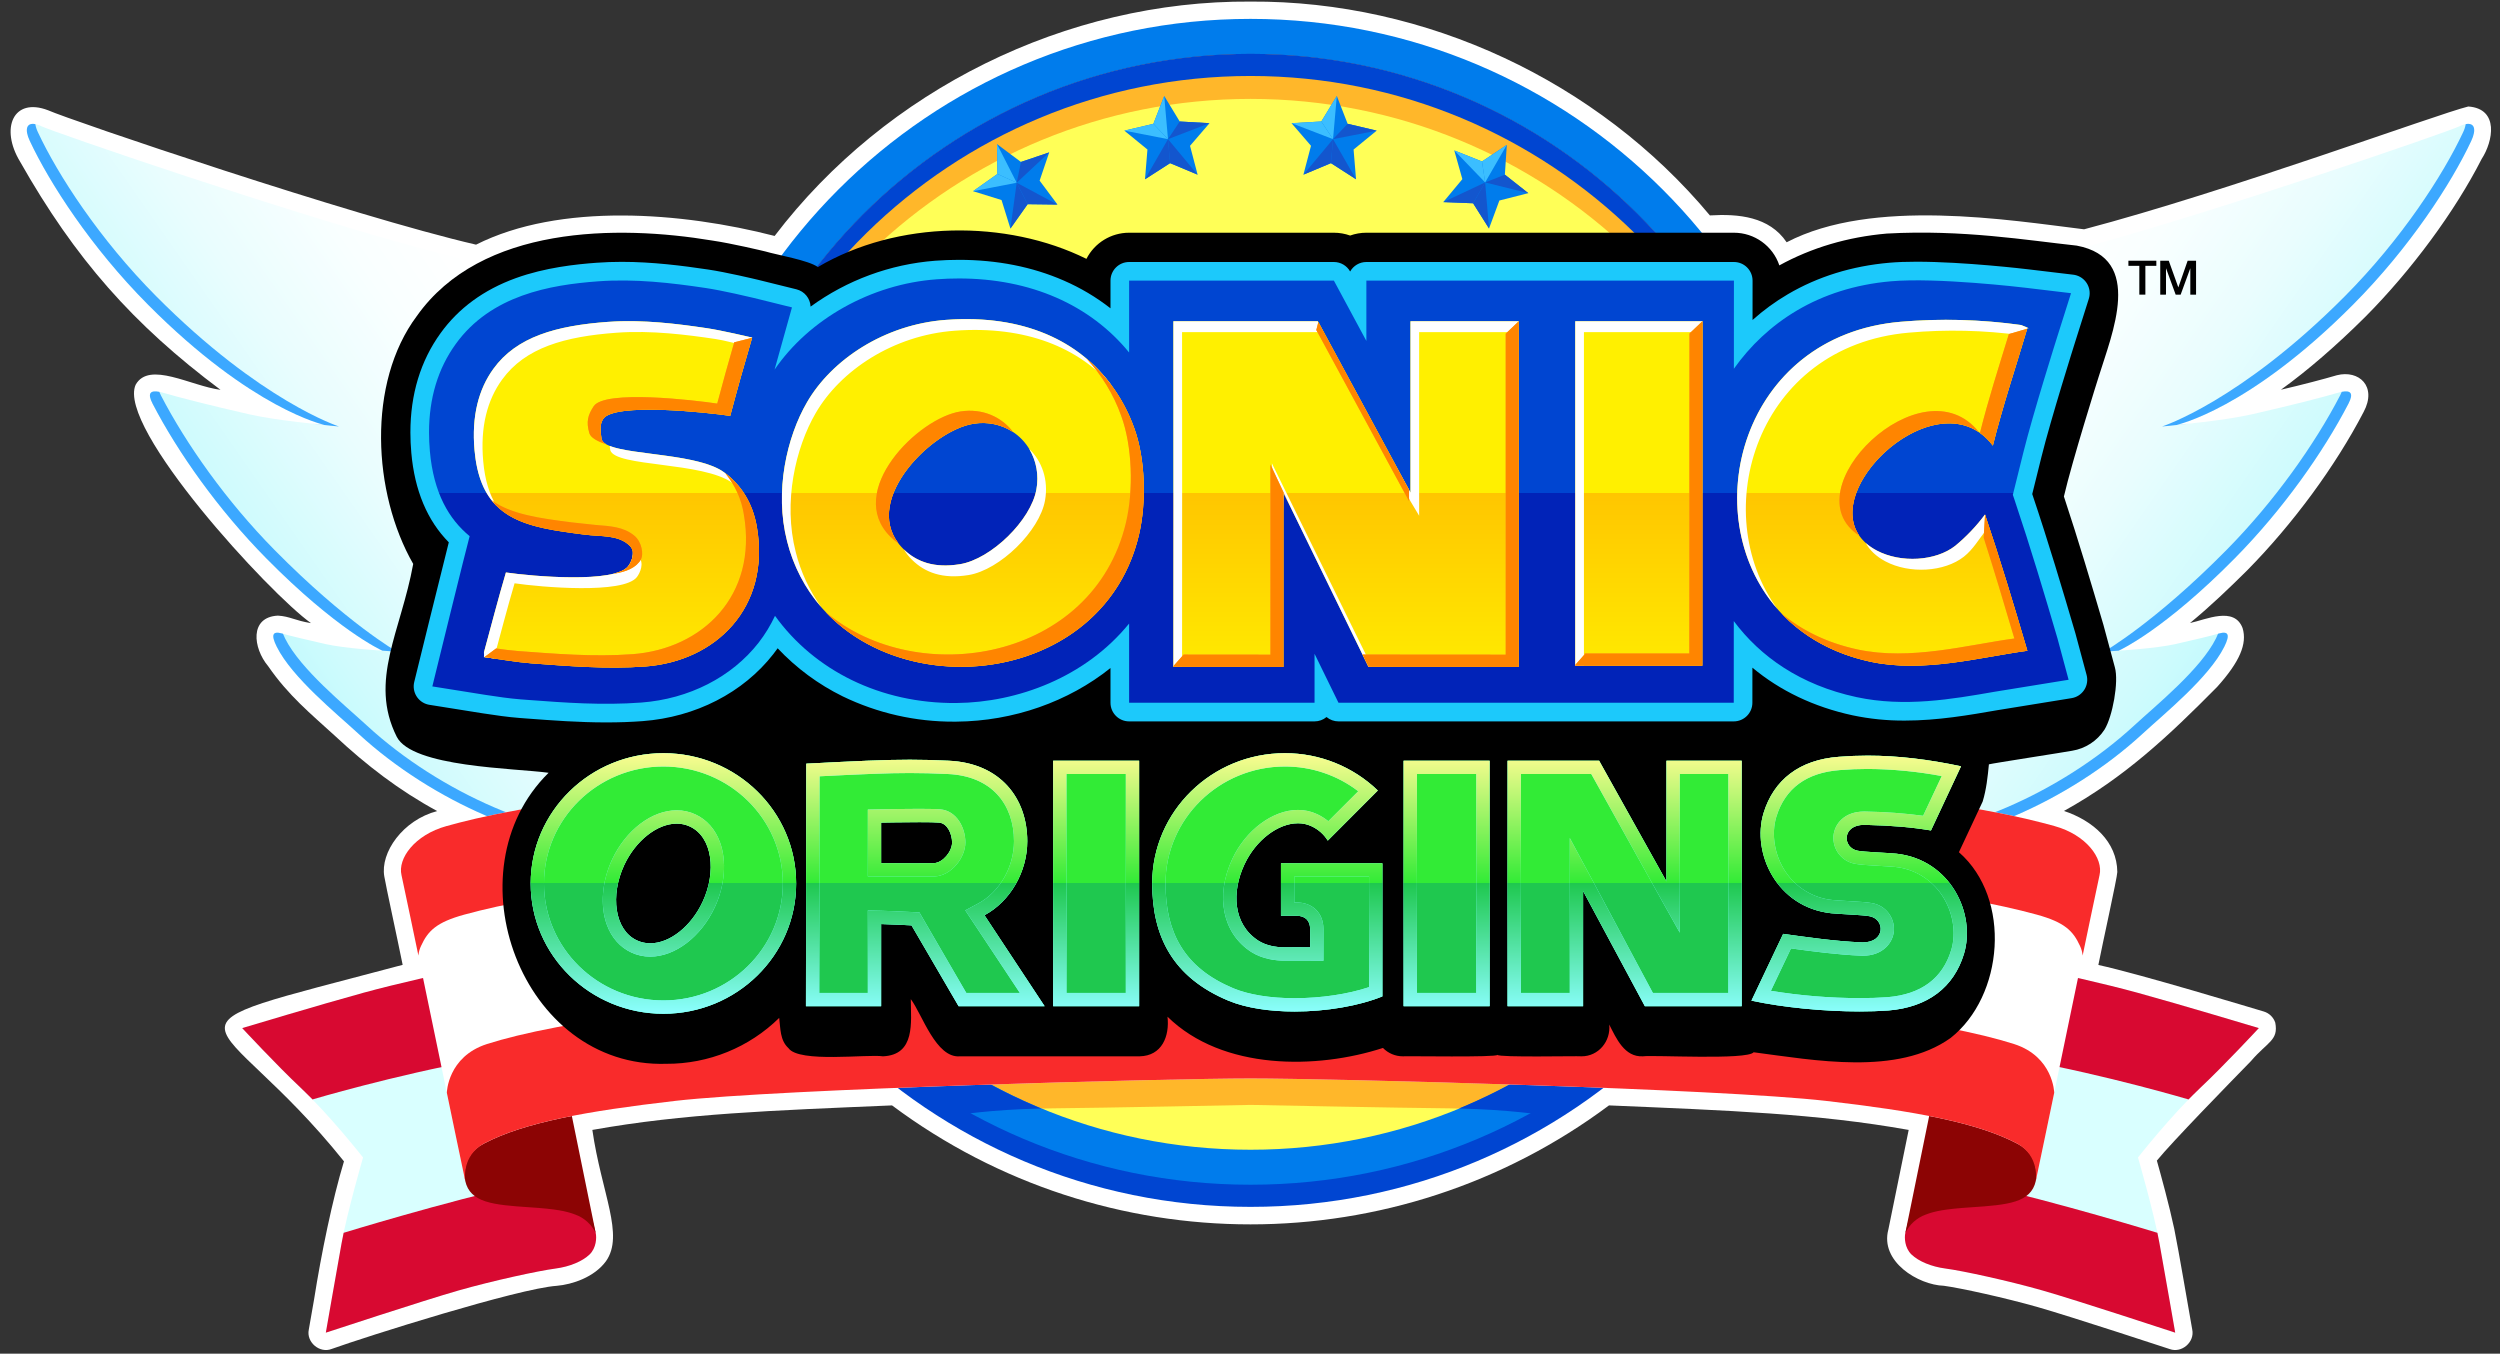
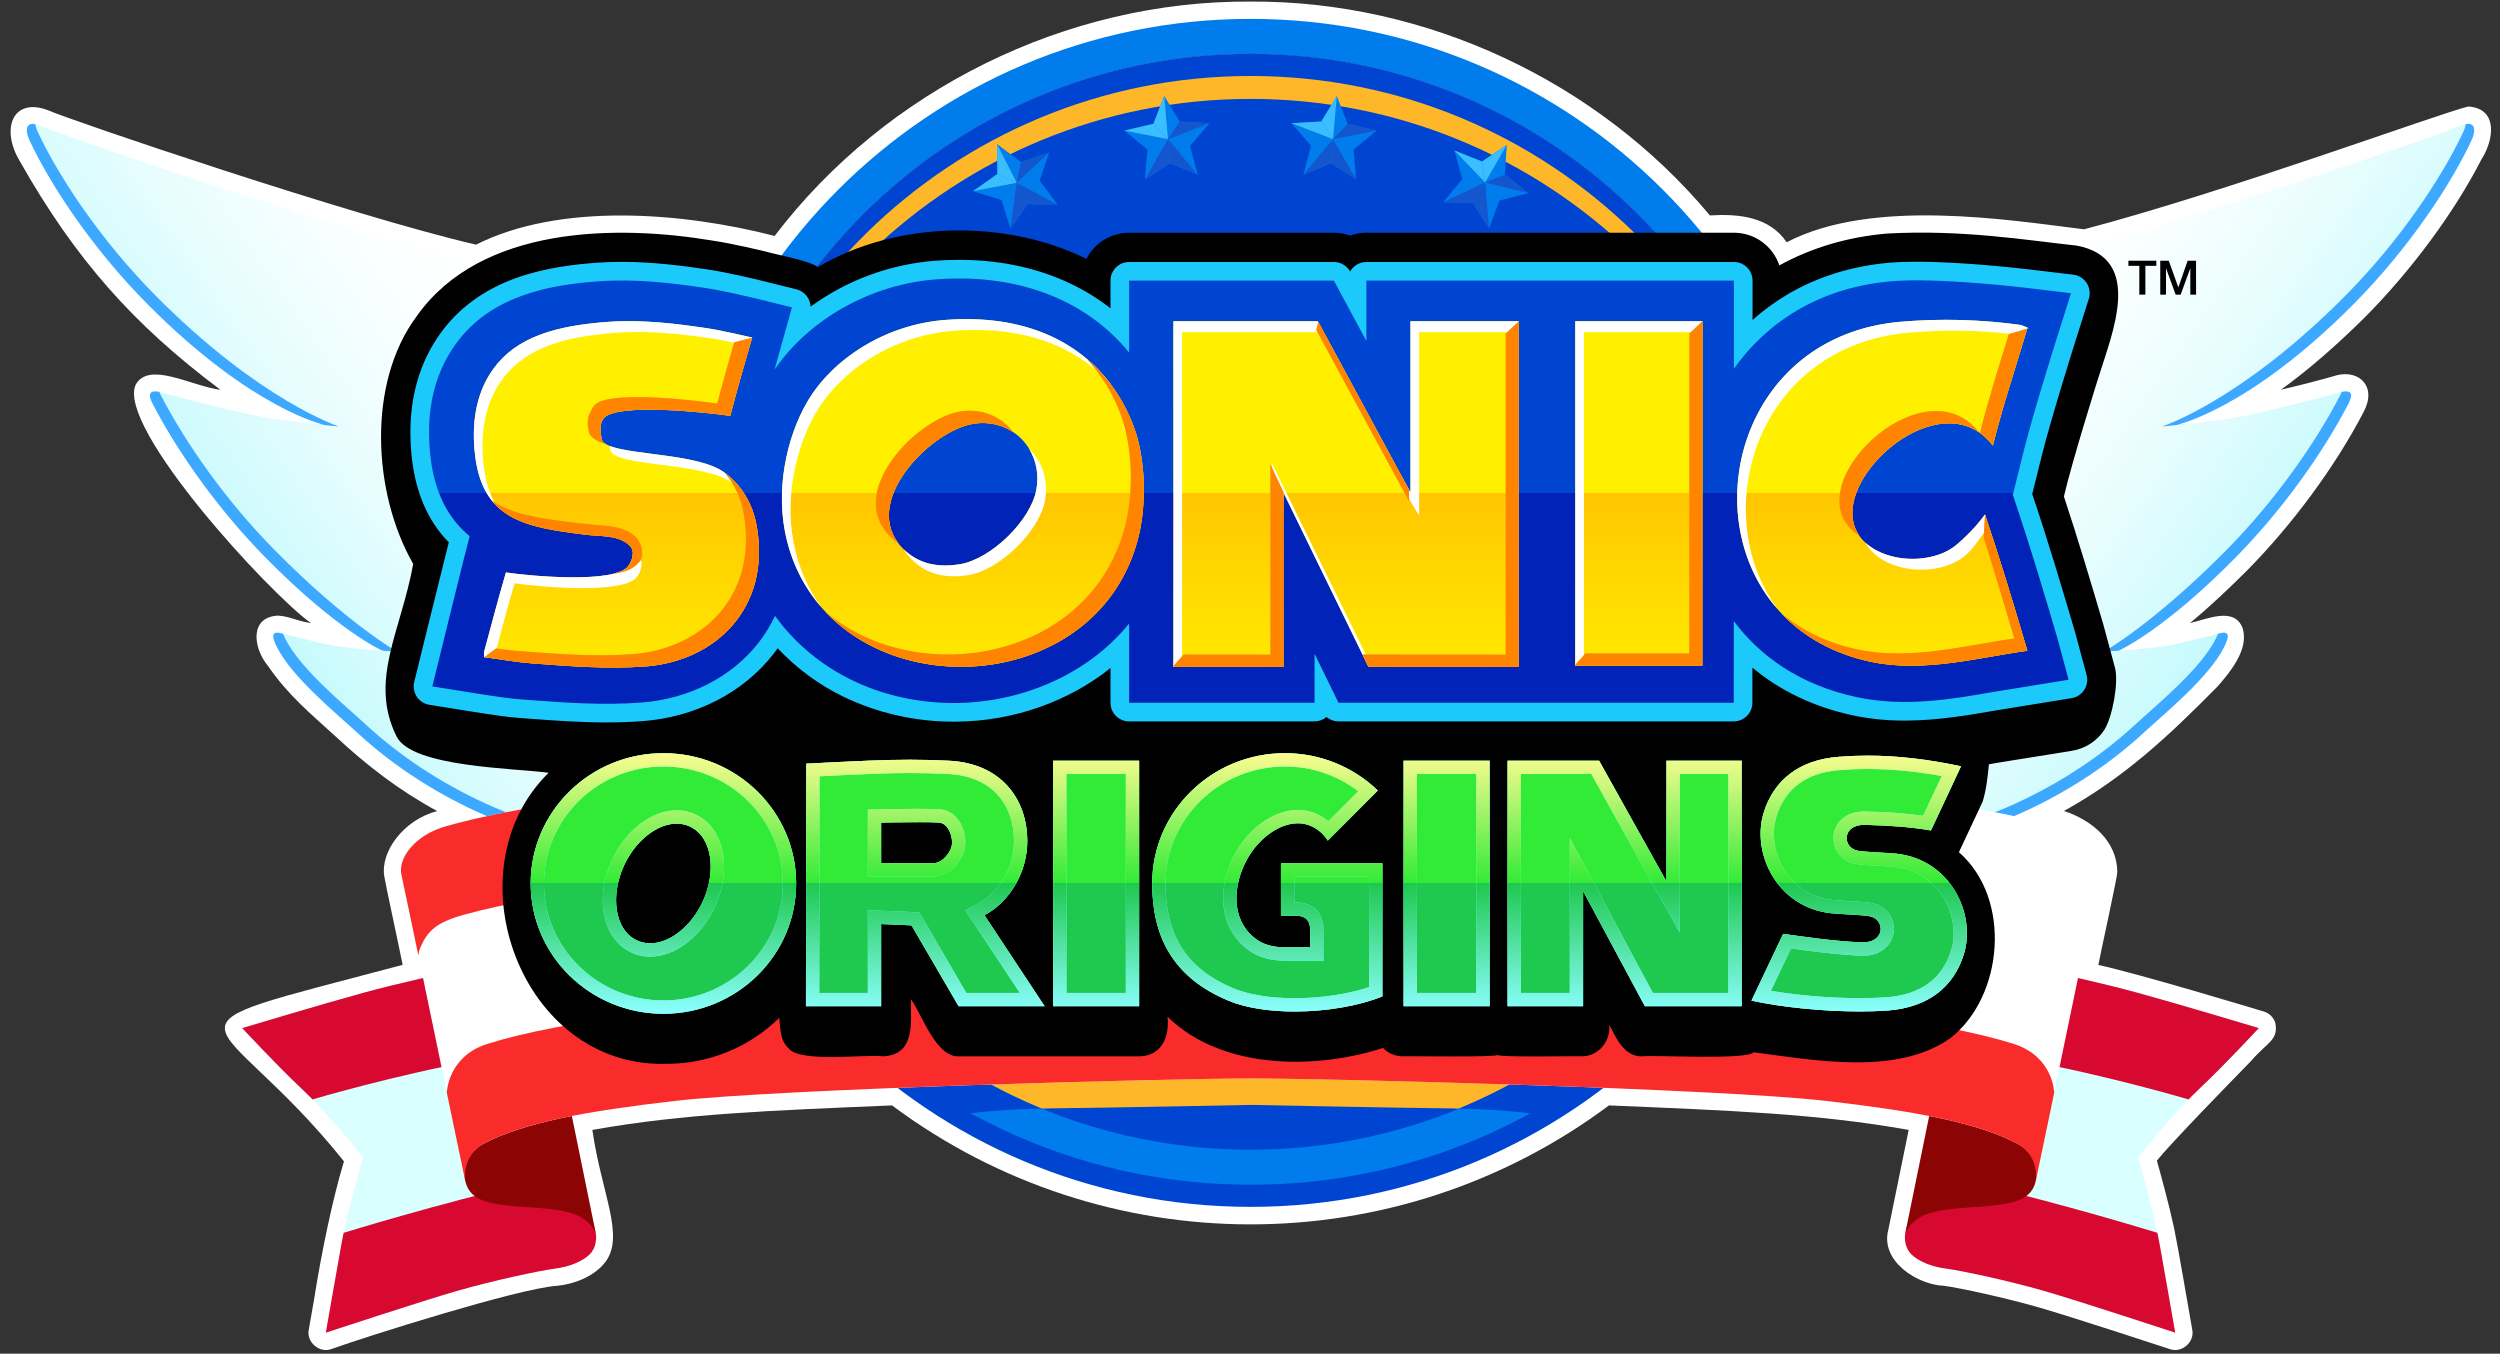
<svg xmlns="http://www.w3.org/2000/svg" xmlns:ns1="http://sodipodi.sourceforge.net/DTD/sodipodi-0.dtd" xmlns:ns2="http://www.inkscape.org/namespaces/inkscape" version="1.1" id="svg2" xml:space="preserve" width="4000" height="2165.92" viewBox="0 0 4000 2165.92" ns1:docname="Sonic Origins Logo.ai">
  <rect x="0" y="0" width="4000" height="2165.92" fill="#333333" stroke="none" />
  <defs id="defs6">
    <clipPath clipPathUnits="userSpaceOnUse" id="clipPath18">
      <path d="M 0,0 H 3000 V 1624.437 H 0 Z" id="path16" />
    </clipPath>
    <linearGradient x1="0" y1="0" x2="1" y2="0" gradientUnits="userSpaceOnUse" gradientTransform="matrix(534.681,374.388,-374.388,534.681,275.821,927.102)" spreadMethod="pad" id="linearGradient48">
      <stop style="stop-opacity:1;stop-color:#c3fafd" offset="0" id="stop36" />
      <stop style="stop-opacity:1;stop-color:#cffbfd" offset="0.088" id="stop38" />
      <stop style="stop-opacity:1;stop-color:#e9fdfe" offset="0.325" id="stop40" />
      <stop style="stop-opacity:1;stop-color:#f9ffff" offset="0.536" id="stop42" />
      <stop style="stop-opacity:1;stop-color:#ffffff" offset="0.7" id="stop44" />
      <stop style="stop-opacity:1;stop-color:#ffffff" offset="1" id="stop46" />
    </linearGradient>
    <clipPath clipPathUnits="userSpaceOnUse" id="clipPath58">
      <path d="M 0,0 H 3000 V 1624.437 H 0 Z" id="path56" />
    </clipPath>
    <linearGradient x1="0" y1="0" x2="1" y2="0" gradientUnits="userSpaceOnUse" gradientTransform="matrix(-534.681,374.388,374.388,534.681,2726.373,926.963)" spreadMethod="pad" id="linearGradient96">
      <stop style="stop-opacity:1;stop-color:#c3fafd" offset="0" id="stop84" />
      <stop style="stop-opacity:1;stop-color:#cffbfd" offset="0.088" id="stop86" />
      <stop style="stop-opacity:1;stop-color:#e9fdfe" offset="0.325" id="stop88" />
      <stop style="stop-opacity:1;stop-color:#f9ffff" offset="0.536" id="stop90" />
      <stop style="stop-opacity:1;stop-color:#ffffff" offset="0.7" id="stop92" />
      <stop style="stop-opacity:1;stop-color:#ffffff" offset="1" id="stop94" />
    </linearGradient>
    <clipPath clipPathUnits="userSpaceOnUse" id="clipPath106">
      <path d="M 0,0 H 3000 V 1624.437 H 0 Z" id="path104" />
    </clipPath>
    <linearGradient x1="0" y1="0" x2="1" y2="0" gradientUnits="userSpaceOnUse" gradientTransform="matrix(0,312.738,312.738,0,1504.42,408.051)" spreadMethod="pad" id="linearGradient328">
      <stop style="stop-opacity:1;stop-color:#1fc84f" offset="0" id="stop320" />
      <stop style="stop-opacity:1;stop-color:#1fc84f" offset="0.5" id="stop322" />
      <stop style="stop-opacity:1;stop-color:#32eb36" offset="0.5" id="stop324" />
      <stop style="stop-opacity:1;stop-color:#32eb36" offset="1" id="stop326" />
    </linearGradient>
    <linearGradient x1="0" y1="0" x2="1" y2="0" gradientUnits="userSpaceOnUse" gradientTransform="matrix(0,312.74,312.74,0,1504.42,408.05)" spreadMethod="pad" id="linearGradient350">
      <stop style="stop-opacity:1;stop-color:#84feff" offset="0" id="stop344" />
      <stop style="stop-opacity:1;stop-color:#84feff" offset="0.5" id="stop346" />
      <stop style="stop-opacity:1;stop-color:#84feff" offset="1" id="stop348" />
    </linearGradient>
    <linearGradient x1="0" y1="0" x2="1" y2="0" gradientUnits="userSpaceOnUse" gradientTransform="matrix(0,312.74,312.74,0,1504.42,408.05)" spreadMethod="pad" id="linearGradient376">
      <stop style="stop-opacity:1;stop-color:#8cffff" offset="0" id="stop366" />
      <stop style="stop-opacity:1;stop-color:#1fc84f" offset="0.5" id="stop368" />
      <stop style="stop-opacity:1;stop-color:#1fc84f" offset="0.5" id="stop370" />
      <stop style="stop-opacity:1;stop-color:#32eb36" offset="0.5" id="stop372" />
      <stop style="stop-opacity:1;stop-color:#fcfc91" offset="1" id="stop374" />
    </linearGradient>
    <clipPath clipPathUnits="userSpaceOnUse" id="clipPath386">
      <path d="M 0,0 H 3000 V 1624.437 H 0 Z" id="path384" />
    </clipPath>
    <linearGradient x1="0" y1="0" x2="1" y2="0" gradientUnits="userSpaceOnUse" gradientTransform="matrix(0,510.515,510.515,0,1500.408,780.082)" spreadMethod="pad" id="linearGradient412">
      <stop style="stop-opacity:1;stop-color:#0123b8" offset="0" id="stop404" />
      <stop style="stop-opacity:1;stop-color:#0123b8" offset="0.495" id="stop406" />
      <stop style="stop-opacity:1;stop-color:#0045d1" offset="0.495" id="stop408" />
      <stop style="stop-opacity:1;stop-color:#0045d1" offset="1" id="stop410" />
    </linearGradient>
    <linearGradient x1="0" y1="0" x2="1" y2="0" gradientUnits="userSpaceOnUse" gradientTransform="matrix(0,418.254,418.254,0,1502.37,823.567)" spreadMethod="pad" id="linearGradient436">
      <stop style="stop-opacity:1;stop-color:#ffea00" offset="0" id="stop428" />
      <stop style="stop-opacity:1;stop-color:#ffc600" offset="0.5" id="stop430" />
      <stop style="stop-opacity:1;stop-color:#fff000" offset="0.5" id="stop432" />
      <stop style="stop-opacity:1;stop-color:#fff000" offset="1" id="stop434" />
    </linearGradient>
    <clipPath clipPathUnits="userSpaceOnUse" id="clipPath446">
      <path d="M 0,0 H 3000 V 1624.437 H 0 Z" id="path444" />
    </clipPath>
    <clipPath clipPathUnits="userSpaceOnUse" id="clipPath462">
      <path d="m 581.468,823.575 h 1851.973 v 415.62 H 581.468 Z" id="path460" />
    </clipPath>
  </defs>
  <ns1:namedview pagecolor="#ffffff" bordercolor="#666666" borderopacity="1" objecttolerance="10" gridtolerance="10" guidetolerance="10" ns2:pageopacity="0" ns2:pageshadow="2" ns2:window-width="640" ns2:window-height="480" id="namedview4" />
  <g id="g10" ns2:groupmode="layer" ns2:label="Sonic Origins Logo" transform="matrix(1.333,0,0,-1.333,0,2165.92)">
    <g id="g12">
      <g id="g14" clip-path="url(#clipPath18)">
        <g id="g20" transform="translate(1500.999,1622.948)">
          <path d="m 0,0 c -220.944,1.487 -437.482,-105.682 -571.215,-281.313 -111.296,28.7 -257.654,40.232 -358.394,-10.458 -148.492,34.404 -486.962,149.416 -513.668,161.304 -42.002,16.084 -57.724,-21.774 -33.702,-61.534 66.258,-116.882 135.828,-195.652 240.668,-274.014 -35.26,4.472 -85.728,34.958 -101.86,6.112 -23.04,-51.35 161.25,-251.298 210.458,-286.146 -19.572,3.158 -25.032,8.104 -39.686,9.008 -34.33,-1.658 -30.05,-38.852 -11.738,-60.678 24.31,-35.216 50.396,-56.484 80.338,-83.776 37.434,-34.918 76.696,-65.288 122.57,-90.136 -41.222,-10.756 -68.542,-49.788 -63.482,-78.522 1.908,-11.538 15.402,-73.26 22.018,-106.054 -320.92,-85.366 -224.404,-43.642 -70.444,-235.87 -13.852,-45.642 -27.304,-111.232 -35.81,-165.337 -2.334,-13.47 -4.54,-26.196 -6.408,-36.624 -3.198,-15.14 13.072,-28.912 27.48,-23.202 40.734,14.645 223.744,72.578 270.196,75.771 18.444,1.579 44.97,10.253 59.022,29.514 22.338,31.54 -5.346,81.478 -16.344,157.602 109.73,19.61 215.612,23.3 359.72,29.432 255.257,-190.408 605.305,-190.408 860.561,0 144.238,-6.14 249.84,-9.812 359.72,-29.432 -10.976,-53.792 -23.312,-114.254 -24.372,-119.468 -10.452,-38.666 36.052,-66.627 66.53,-67.598 20.446,-2.77 73.926,-14.51 113.07,-25.696 40.166,-11.479 157.014,-49.924 158.19,-50.311 14.264,-5.198 30.096,8.423 26.936,23.393 -6.293,35.184 -15.448,90.296 -21.59,120.88 -6.057,28.456 -16.076,64.918 -20.882,81.974 18.524,22.674 85.984,91.81 112.974,119.47 19.952,23.314 33.23,24.69 29.154,46.072 -2.123,6.445 -7.256,11.448 -13.753,13.404 -12.594,3.676 -148.01,44.842 -198.594,55.884 4.615,23.72 22.638,104.84 22.748,111.53 -0.374,36.706 -29.348,61.718 -64.02,73.324 72.808,40.352 125.468,89.814 183.96,149.022 26.847,29.884 36.228,51.624 30.414,70.494 -10.024,26.44 -43.912,10.12 -63.108,6.044 25.01,20.578 47.776,42.554 68.606,63.205 55.018,55.769 105.956,125.053 139.802,190.145 16.51,30.799 -5.708,50.805 -32.126,44.08 -16.156,-4.75 -40.468,-11.154 -67.134,-17.392 0.052,0.036 0.104,0.076 0.154,0.112 32.164,23.234 66.21,52.654 101.102,87.362 55.474,55.796 107.666,126.6 139.614,189.401 13.848,21.218 21.326,60.43 -15.984,63.088 -37.112,-9.058 -287.68,-101.65 -461.152,-147.402 -90.079,11.006 -253.829,38.216 -357.022,-15.568 -20.871,30.968 -58.011,34.29 -92.139,32.234 C 416.838,-95.326 210.234,1.256 0,0" style="fill:#ffffff;fill-opacity:1;fill-rule:nonzero;stroke:none" id="path22" />
        </g>
      </g>
    </g>
    <g id="g24">
      <g id="g26">
        <g id="g32">
          <g id="g34">
            <path d="m 35.75,1455.759 c 23.778,-50.73 73.444,-127.72 141.914,-196.591 v 0 c 125.37,-126.095 211.608,-144.249 211.608,-144.249 v 0 c 0,0 -55.557,4.78 -90.359,12.679 v 0 c -44.623,10.132 -85.608,20.61 -101.463,25.367 v 0 c -15.853,4.755 -21.802,1.831 -14.266,-12.682 v 0 c 30.442,-58.642 78.644,-127.003 136.337,-185.48 v 0 C 405.87,867.269 459.026,843.83 459.026,843.83 v 0 c 0,0 -45.192,2.687 -68.168,7.926 v 0 c -22.59,5.153 -41.22,9.512 -52.314,12.682 v 0 c -11.1,3.171 -13.664,-1.154 -6.344,-15.851 v 0 c 18.43,-37.005 71.31,-79.752 98.292,-104.631 v 0 c 88.253,-81.37 218.964,-137.335 301.401,-129.41 v 0 c 39.451,3.793 107.605,277.077 107.605,277.077 v 0 l 8.721,355.902 c 0,0 -199.748,40.19 -356.693,82.994 v 0 c -156.944,42.804 -426.77,135.668 -441.508,142.678 v 0 c -3.276,1.743 -6.888,2.76 -10.592,2.984 v 0 c -8.008,0 -9.53,-7.936 -3.676,-20.422" style="fill:url(#linearGradient48);stroke:none" id="path50" />
          </g>
        </g>
      </g>
    </g>
    <g id="g52">
      <g id="g54" clip-path="url(#clipPath58)">
        <g id="g60" transform="translate(373.829,1116.425)">
          <path d="m 0,0 c 18.686,-2.252 33.052,-3.49 33.052,-3.49 0,0 -93.884,30.098 -219.256,156.196 -68.47,68.87 -118.134,145.86 -141.914,196.59 -1.585,3.206 -2.706,6.621 -3.328,10.142 -10.518,2.036 -13.144,-6.212 -6.634,-20.104 23.78,-50.73 73.444,-127.722 141.914,-196.59 C -70.794,16.646 15.444,-1.506 15.444,-1.506 15.444,-1.506 9.366,-0.982 0,0" style="fill:#3ca8ff;fill-opacity:1;fill-rule:evenodd;stroke:none" id="path62" />
        </g>
        <g id="g64" transform="translate(741.855,624.508)">
          <path d="m 0,0 c -82.434,-7.926 -213.148,48.04 -301.402,129.41 -26.982,24.876 -79.86,67.626 -98.288,104.63 -1.03,2.068 -1.842,3.908 -2.484,5.572 -0.38,0.106 -0.774,0.214 -1.138,0.318 -11.096,3.172 -13.662,-1.152 -6.34,-15.852 18.428,-37.004 71.308,-79.754 98.288,-104.63 88.254,-81.37 218.966,-137.336 301.402,-129.41 4.688,0.45 9.78,4.712 15.114,11.858 C 3.601,0.881 1.839,0.232 0,0" style="fill:#3ca8ff;fill-opacity:1;fill-rule:evenodd;stroke:none" id="path66" />
        </g>
        <g id="g68" transform="translate(476.634,842.566)">
          <path d="m 0,0 c 0,0 -60.8,34.666 -147.15,122.196 -57.692,58.48 -105.896,126.842 -136.338,185.482 -0.727,1.388 -1.375,2.816 -1.942,4.276 -11.024,2.086 -14.46,-1.832 -8.02,-14.238 30.442,-58.64 78.644,-127.002 136.336,-185.48 C -72.808,26.778 -20.154,2.416 -17.706,1.308 -7.388,0.44 0,0 0,0" style="fill:#3ca8ff;fill-opacity:1;fill-rule:evenodd;stroke:none" id="path70" />
        </g>
      </g>
    </g>
    <g id="g72">
      <g id="g74">
        <g id="g80">
          <g id="g82">
            <path d="m 2951.981,1473.197 h 10e-4 c -14.74,-7.01 -284.565,-99.874 -441.51,-142.678 v 0 c -156.947,-42.804 -356.693,-82.994 -356.693,-82.994 v 0 l 8.72,-355.902 c 0,0 68.155,-273.284 107.606,-277.076 v 0 c 82.437,-7.926 213.149,48.039 301.403,129.409 v 0 c 26.979,24.879 79.859,67.627 98.288,104.631 v 0 c 7.321,14.697 4.756,19.022 -6.342,15.852 v 0 c -11.099,-3.171 -29.725,-7.53 -52.315,-12.683 v 0 c -22.976,-5.239 -68.168,-7.925 -68.168,-7.925 v 0 c 0,0 53.156,23.438 139.506,110.972 v 0 c 57.692,58.478 105.896,126.838 136.336,185.48 v 0 c 7.534,14.514 1.588,17.437 -14.266,12.682 v 0 c -15.854,-4.756 -56.842,-15.235 -101.462,-25.366 v 0 c -34.8,-7.9 -90.36,-12.68 -90.36,-12.68 v 0 c 0,0 86.238,18.154 211.608,144.25 v 0 c 68.47,68.87 118.136,145.86 141.916,196.59 v 0 c 5.851,12.487 4.331,20.422 -3.678,20.422 v 0 c -3.703,-0.224 -7.315,-1.241 -10.59,-2.984" style="fill:url(#linearGradient96);stroke:none" id="path98" />
          </g>
        </g>
      </g>
    </g>
    <g id="g100">
      <g id="g102" clip-path="url(#clipPath106)">
        <g id="g108" transform="translate(2663.456,864.439)">
          <path d="m 0,0 c -0.364,-0.104 -0.758,-0.212 -1.136,-0.32 -0.644,-1.664 -1.456,-3.504 -2.486,-5.572 -18.428,-37.002 -71.306,-79.752 -98.288,-104.63 -88.254,-81.368 -218.964,-137.337 -301.402,-129.408 -1.84,0.231 -3.602,0.879 -5.152,1.896 5.334,-7.148 10.428,-11.408 15.114,-11.86 82.436,-7.924 213.148,48.042 301.402,129.412 26.982,24.876 79.86,67.626 98.288,104.628 C 13.664,-1.154 11.096,3.17 0,0" style="fill:#3ca8ff;fill-opacity:1;fill-rule:evenodd;stroke:none" id="path110" />
        </g>
        <g id="g112" transform="translate(2810.796,1154.519)">
          <path d="m 0,0 c -0.569,-1.459 -1.217,-2.886 -1.942,-4.274 -30.444,-58.64 -78.646,-127.002 -136.336,-185.48 -86.352,-87.534 -147.152,-122.2 -147.152,-122.2 0,0 7.388,0.44 17.706,1.308 2.448,1.108 55.102,25.472 139.408,110.928 57.69,58.48 105.892,126.84 136.336,185.482 C 14.46,-1.83 11.022,2.086 0,0" style="fill:#3ca8ff;fill-opacity:1;fill-rule:evenodd;stroke:none" id="path114" />
        </g>
        <g id="g116" transform="translate(2959.615,1475.864)">
          <path d="m 0,0 c -0.621,-3.522 -1.741,-6.937 -3.328,-10.142 -23.78,-50.73 -73.442,-127.722 -141.914,-196.59 -125.37,-126.098 -219.254,-156.197 -219.254,-156.197 0,0 14.364,1.236 33.05,3.491 -9.366,-0.984 -15.442,-1.508 -15.442,-1.508 0,0 86.238,18.154 211.608,144.25 68.472,68.87 118.136,145.862 141.914,196.59 C 13.146,-6.214 10.52,2.036 0,0" style="fill:#3ca8ff;fill-opacity:1;fill-rule:evenodd;stroke:none" id="path118" />
        </g>
        <g id="g120" transform="translate(1500.999,1571.514)">
          <path d="m 0,0 c 384.536,0 696.266,-311.692 696.266,-696.185 0,-384.492 -311.73,-696.186 -696.266,-696.186 -384.536,0 -696.267,311.694 -696.267,696.186 C -696.267,-311.692 -384.536,0 0,0" style="fill:#0045d1;fill-opacity:1;fill-rule:evenodd;stroke:none" id="path122" />
        </g>
        <g id="g124" transform="translate(1500.999,1548.477)">
-           <path d="m 0,0 c 365.31,0 661.454,-296.108 661.454,-661.376 0,-365.268 -296.144,-661.375 -661.454,-661.375 -365.31,0 -661.453,296.108 -661.453,661.375 C -661.453,-296.109 -365.31,0 0,0" style="fill:#ffff57;fill-opacity:1;fill-rule:evenodd;stroke:none" id="path126" />
-         </g>
+           </g>
        <g id="g128" transform="translate(1501.007,202.814)">
          <path d="m 0,0 c -381.33,0 -691.406,304.986 -699.589,684.31 -0.056,-3.732 -0.096,-7.468 -0.096,-11.214 0,-386.42 313.254,-699.678 699.677,-699.678 386.422,0 699.676,313.258 699.676,699.679 0,3.604 -0.029,7.201 -0.088,10.792 C 691.178,304.76 381.188,0 0,0" style="fill:#0045d1;fill-opacity:1;fill-rule:evenodd;stroke:none" id="path130" />
        </g>
        <g id="g132" transform="translate(1501.001,1506.142)">
          <path d="m 0,0 c 354.222,0 643.038,-279.964 657.222,-630.664 0.362,8.968 0.547,17.98 0.554,27.035 0,363.237 -294.496,657.697 -657.776,657.697 -363.28,0 -657.778,-294.46 -657.778,-657.697 0,-9.055 0.185,-18.067 0.554,-27.035 C -643.042,-279.964 -354.224,0 0.001,0" style="fill:#ffb72a;fill-opacity:1;fill-rule:evenodd;stroke:none" id="path134" />
        </g>
        <g id="g136" transform="translate(1501.3,345.502)">
          <path d="m 0,0 c 0,0 200.766,-2.128 242.568,-2.718 18.36,-0.258 101.048,-4.766 101.048,-4.766 L 294.89,-53.156 c 0,0 -35.258,1.956 -56.444,2.14 C 180.642,-50.514 0,-46.874 0,-46.874 c 0,0 -180.642,-3.64 -238.446,-4.142 -23.532,-0.204 -61.644,-2.514 -61.644,-2.514 l -44.126,44.748 c 0,0 79.922,5.76 101.648,6.064 C -200.768,-2.128 0,0 0,0" style="fill:#ffb72a;fill-opacity:1;fill-rule:evenodd;stroke:none" id="path138" />
        </g>
        <g id="g140" transform="translate(1500.997,244.816)">
          <path d="m 0,0 c -363.282,0 -657.779,294.462 -657.779,657.698 0,363.237 294.497,657.697 657.779,657.697 363.282,0 657.776,-294.46 657.776,-657.697 C 657.776,294.462 363.28,0 0,0 m 0.002,1357.365 c -386.468,0 -699.765,-313.258 -699.765,-699.683 0,-386.424 313.297,-699.683 699.765,-699.683 386.468,0 699.764,313.257 699.764,699.683 0,386.426 -313.296,699.683 -699.764,699.683" style="fill:#007cec;fill-opacity:1;fill-rule:evenodd;stroke:none" id="path142" />
        </g>
        <g id="g144" transform="translate(1163.897,337.301)">
          <path d="m 0,0 c -37.156,-2.78 -69.616,-5.568 -69.616,-5.568 l 54.206,-45.334 c 0,0 40.296,6.598 101.192,7.9 C 56.176,-30.784 27.505,-16.411 0,0" style="fill:#0045d1;fill-opacity:1;fill-rule:evenodd;stroke:none" id="path146" />
        </g>
        <g id="g148" transform="translate(1751.163,294.3)">
          <path d="m 0,0 c 60.924,-1.302 101.442,-7.902 101.442,-7.902 l 55.114,45.336 c 0,0 -33.058,2.812 -70.716,5.602 C 58.317,26.611 29.627,12.227 0,0" style="fill:#0045d1;fill-opacity:1;fill-rule:evenodd;stroke:none" id="path150" />
        </g>
        <g id="g152" transform="translate(1501.001,1533.648)">
          <path d="m 0,0 c 358.84,0 650.554,-287.312 657.63,-644.417 0.088,4.419 0.146,8.844 0.146,13.282 0,363.239 -294.496,657.699 -657.776,657.699 -363.28,0 -657.778,-294.46 -657.778,-657.698 0,-4.438 0.056,-8.864 0.144,-13.282 C -650.556,-287.312 -358.842,0 0.001,0" style="fill:#0045d1;fill-opacity:1;fill-rule:evenodd;stroke:none" id="path154" />
        </g>
        <g id="g156" transform="translate(1808.633,1450.935)">
          <path d="m 0,0 -29.796,-19.892 -33.276,13.268 9.71,-34.484 -22.902,-27.548 35.798,-1.42 19.12,-30.294 12.414,33.604 34.722,8.828 -28.126,22.19 z" style="fill:#007cec;fill-opacity:1;fill-rule:evenodd;stroke:none" id="path158" />
        </g>
        <g id="g160" transform="translate(1808.633,1450.935)">
          <path d="m 0,0 -29.796,-19.892 3.776,-25.162 z" style="fill:#3bbeff;fill-opacity:1;fill-rule:evenodd;stroke:none" id="path162" />
        </g>
        <g id="g164" transform="translate(1745.562,1444.311)">
          <path d="m 0,0 33.276,-13.268 3.776,-25.164 z" style="fill:#3bbeff;fill-opacity:1;fill-rule:evenodd;stroke:none" id="path166" />
        </g>
        <g id="g168" transform="translate(1806.297,1415.187)">
          <path d="m 0,0 28.124,-22.192 -51.81,12.884 z" style="fill:#1356ce;fill-opacity:1;fill-rule:evenodd;stroke:none" id="path170" />
        </g>
        <g id="g172" transform="translate(1768.168,1380.857)">
          <path d="M 0,0 19.124,-30.294 14.446,25.022 Z" style="fill:#1356ce;fill-opacity:1;fill-rule:evenodd;stroke:none" id="path174" />
        </g>
        <g id="g176" transform="translate(1732.371,1382.279)">
          <path d="M 0,0 35.794,-1.42 50.24,23.6 Z" style="fill:#1356ce;fill-opacity:1;fill-rule:evenodd;stroke:none" id="path178" />
        </g>
        <g id="g180" transform="translate(1604.585,1509.649)">
          <path d="m 0,0 -18.598,-30.62 -35.766,-2.038 23.374,-27.15 -9.114,-34.646 33.044,13.842 30.134,-19.374 -2.952,35.702 27.738,22.674 -34.87,8.224 z" style="fill:#007cec;fill-opacity:1;fill-rule:evenodd;stroke:none" id="path182" />
        </g>
        <g id="g184" transform="translate(1604.585,1509.649)">
          <path d="M 0,0 -18.598,-30.62 -4.542,-51.83 Z" style="fill:#3bbeff;fill-opacity:1;fill-rule:evenodd;stroke:none" id="path186" />
        </g>
        <g id="g188" transform="translate(1550.221,1476.989)">
          <path d="M 0,0 35.766,2.038 49.822,-19.17 Z" style="fill:#3bbeff;fill-opacity:1;fill-rule:evenodd;stroke:none" id="path190" />
        </g>
        <g id="g192" transform="translate(1617.577,1476.263)">
          <path d="m 0,0 34.866,-8.226 -52.4,-10.218 z" style="fill:#1356ce;fill-opacity:1;fill-rule:evenodd;stroke:none" id="path194" />
        </g>
        <g id="g196" transform="translate(1597.525,1429.035)">
          <path d="M 0,0 30.134,-19.374 2.518,28.782 Z" style="fill:#1356ce;fill-opacity:1;fill-rule:evenodd;stroke:none" id="path198" />
        </g>
        <g id="g200" transform="translate(1564.481,1415.195)">
          <path d="M 0,0 33.044,13.84 35.56,42.624 Z" style="fill:#1356ce;fill-opacity:1;fill-rule:evenodd;stroke:none" id="path202" />
        </g>
        <g id="g204" transform="translate(1397.415,1509.645)">
          <path d="m 0,0 -12.998,-33.384 -34.87,-8.22 27.734,-22.676 -2.958,-35.704 30.136,19.37 33.042,-13.848 -9.106,34.646 23.378,27.146 -35.766,2.046 z" style="fill:#007cec;fill-opacity:1;fill-rule:evenodd;stroke:none" id="path206" />
        </g>
        <g id="g208" transform="translate(1397.415,1509.645)">
          <path d="M 0,0 -12.998,-33.384 4.528,-51.832 Z" style="fill:#3bbeff;fill-opacity:1;fill-rule:evenodd;stroke:none" id="path210" />
        </g>
        <g id="g212" transform="translate(1349.549,1468.041)">
          <path d="M 0,0 34.87,8.218 52.394,-10.228 Z" style="fill:#3bbeff;fill-opacity:1;fill-rule:evenodd;stroke:none" id="path214" />
        </g>
        <g id="g216" transform="translate(1416.007,1479.021)">
          <path d="m 0,0 35.766,-2.044 -49.83,-19.164 z" style="fill:#1356ce;fill-opacity:1;fill-rule:evenodd;stroke:none" id="path218" />
        </g>
        <g id="g220" transform="translate(1404.461,1429.029)">
          <path d="M 0,0 33.04,-13.846 -2.518,28.782 Z" style="fill:#1356ce;fill-opacity:1;fill-rule:evenodd;stroke:none" id="path222" />
        </g>
        <g id="g224" transform="translate(1374.323,1409.661)">
          <path d="M 0,0 30.138,19.368 27.62,48.15 Z" style="fill:#1356ce;fill-opacity:1;fill-rule:evenodd;stroke:none" id="path226" />
        </g>
        <g id="g228" transform="translate(1196.731,1451.865)">
          <path d="m 0,0 0.46,-35.822 -29.248,-20.686 34.21,-10.634 10.638,-34.208 20.682,29.25 35.82,-0.454 -21.426,28.708 11.504,33.93 -33.928,-11.51 z" style="fill:#007cec;fill-opacity:1;fill-rule:evenodd;stroke:none" id="path230" />
        </g>
        <g id="g232" transform="translate(1196.731,1451.865)">
          <path d="M 0,0 0.46,-35.822 23.622,-46.358 Z" style="fill:#3bbeff;fill-opacity:1;fill-rule:evenodd;stroke:none" id="path234" />
        </g>
        <g id="g236" transform="translate(1167.943,1395.357)">
          <path d="M 0,0 29.248,20.684 52.41,10.152 Z" style="fill:#3bbeff;fill-opacity:1;fill-rule:evenodd;stroke:none" id="path238" />
        </g>
        <g id="g240" transform="translate(1225.443,1430.441)">
          <path d="M 0,0 33.926,11.508 -5.092,-24.934 Z" style="fill:#1356ce;fill-opacity:1;fill-rule:evenodd;stroke:none" id="path242" />
        </g>
        <g id="g244" transform="translate(1233.473,1379.765)">
          <path d="M 0,0 35.822,-0.456 -13.122,25.742 Z" style="fill:#1356ce;fill-opacity:1;fill-rule:evenodd;stroke:none" id="path246" />
        </g>
        <g id="g248" transform="translate(1212.789,1350.515)">
          <path d="M 0,0 20.684,29.25 7.562,54.992 Z" style="fill:#1356ce;fill-opacity:1;fill-rule:evenodd;stroke:none" id="path250" />
        </g>
        <g id="g252" transform="translate(637.71,475.348)">
          <path d="m 0,0 c 0,0 69.232,-305.136 71.426,-314.656 2.204,-9.528 7.968,-35.076 -1.562,-41.672 -9.52,-6.592 -20.512,-14.65 -41.024,-16.846 -20.512,-2.196 -75.456,-14.65 -116.488,-26.374 -41.026,-11.722 -158.976,-50.552 -158.976,-50.552 0,0 12.384,71.066 18.976,107.7 6.594,36.626 25.714,102.56 25.714,102.56 0,0 -40.292,51.286 -75.456,84.254 -27.612,25.884 -69.6,71.064 -69.6,71.064 0,0 95.032,28.564 145.79,42.488 C -122.23,-20.362 0,0 0,0" style="fill:#d9ffff;fill-opacity:1;fill-rule:evenodd;stroke:none" id="path254" />
        </g>
        <g id="g256" transform="translate(695.371,223)">
          <path d="m 0,0 c 0,0 19.134,-75.654 19.694,-78.244 1.154,-5.31 0.872,-17.718 -7.49,-25.73 -8.504,-8.156 -23.702,-14.564 -41.024,-16.852 -20.454,-2.704 -75.464,-14.65 -116.488,-26.374 -41.024,-11.724 -158.976,-50.554 -158.976,-50.554 0,0 12.376,71.065 18.97,107.7 0.686,3.77 2.406,12.157 2.406,12.157 0,0 120.014,36.925 218.186,58.907 C 2.928,-3.844 0,0 0,0" style="fill:#d80931;fill-opacity:1;fill-rule:evenodd;stroke:none" id="path258" />
        </g>
        <g id="g260" transform="translate(659.956,483.133)">
          <path d="m 0,0 18.436,-112.188 c 0,0 -80.132,-13.834 -105.99,-18.556 -99.446,-18.158 -197.298,-47.196 -197.298,-47.196 0,0 -9.918,10.004 -14.784,14.566 -27.612,25.886 -69.6,71.066 -69.6,71.066 0,0 95.032,28.562 145.788,42.486 C -144.476,-28.146 0,0 0,0" style="fill:#d80931;fill-opacity:1;fill-rule:evenodd;stroke:none" id="path262" />
        </g>
        <g id="g264" transform="translate(679.773,317.761)">
          <path d="m 0,0 c 0,0 34.274,-167.97 35.296,-173.008 -4.956,10.364 -13.794,18.359 -24.602,22.254 -10.818,4.146 -23.038,6.646 -54.324,8.704 -44.48,2.926 -71.868,5.492 -77.718,31.686 -2.754,12.366 -1.582,64.366 16.55,72.424 C -55.056,-15.83 0,0 0,0" style="fill:#8c0404;fill-opacity:1;fill-rule:evenodd;stroke:none" id="path266" />
        </g>
        <g id="g268" transform="translate(2359.351,479.378)">
          <path d="m 0,0 c 0,0 -63.008,-309.896 -65.204,-319.416 -2.196,-9.528 -9.25,-34.346 0.278,-40.94 9.52,-6.592 20.512,-14.65 41.024,-16.844 20.512,-2.204 75.456,-14.652 116.488,-26.376 41.024,-11.722 158.976,-50.552 158.976,-50.552 0,0 -12.382,71.064 -18.976,107.692 -6.594,36.634 -25.714,102.568 -25.714,102.568 0,0 40.292,51.284 75.454,84.252 27.616,25.888 69.604,71.064 69.604,71.064 0,0 -95.034,28.564 -145.79,42.49 C 127.17,-24.39 0,0 0,0" style="fill:#d9ffff;fill-opacity:1;fill-rule:evenodd;stroke:none" id="path270" />
        </g>
        <g id="g272" transform="translate(2306.627,223)">
          <path d="m 0,0 c 0,0 -19.134,-75.654 -19.696,-78.244 -1.152,-5.31 -0.87,-17.718 7.492,-25.73 8.504,-8.156 23.702,-14.564 41.024,-16.852 20.454,-2.704 75.462,-14.65 116.488,-26.374 41.026,-11.724 158.976,-50.554 158.976,-50.554 0,0 -12.376,71.065 -18.97,107.7 -0.686,3.77 -2.406,12.157 -2.406,12.157 0,0 -120.016,36.925 -218.186,58.907 C -2.928,-3.844 0,0 0,0" style="fill:#d80931;fill-opacity:1;fill-rule:evenodd;stroke:none" id="path274" />
        </g>
        <g id="g276" transform="translate(2342.044,483.133)">
          <path d="m 0,0 -18.436,-112.188 c 0,0 80.132,-13.834 105.99,-18.556 99.446,-18.158 197.298,-47.196 197.298,-47.196 0,0 9.918,10.004 14.784,14.566 27.612,25.886 69.6,71.066 69.6,71.066 0,0 -95.032,28.562 -145.788,42.486 C 144.476,-28.146 0,0 0,0" style="fill:#d80931;fill-opacity:1;fill-rule:evenodd;stroke:none" id="path278" />
        </g>
        <g id="g280" transform="translate(2322.226,317.761)">
          <path d="m 0,0 c 0,0 -34.274,-167.97 -35.296,-173.008 4.954,10.364 13.793,18.36 24.6,22.254 10.82,4.146 23.04,6.646 54.326,8.704 44.472,2.926 71.868,5.492 77.716,31.686 2.756,12.366 1.582,64.366 -16.548,72.424 C 55.056,-15.83 0,0 0,0" style="fill:#8c0404;fill-opacity:1;fill-rule:evenodd;stroke:none" id="path282" />
        </g>
        <g id="g284" transform="translate(1500.999,330.368)">
          <path d="m 0,0 c 99.034,0 565.084,-12.45 690.698,-26.922 106.63,-12.29 181.638,-25.978 229.454,-51.212 29.486,-14.894 22.418,-44.834 22.418,-44.834 3.956,17.142 72.133,348.638 76.505,367 4.754,20 -15.844,48.39 -54.086,58.94 -38.243,10.55 -100.857,25.958 -274.727,45.936 C 536.276,366.592 75.688,370.556 0,370.556 c -75.688,0 -536.276,-3.964 -690.263,-21.648 -173.87,-19.978 -236.482,-35.386 -274.726,-45.936 -38.244,-10.55 -58.84,-38.94 -54.086,-58.94 4.372,-18.362 72.548,-349.858 76.504,-367 0,0 -7.068,29.94 22.418,44.834 47.816,25.234 122.824,38.922 229.454,51.212 C -565.085,-12.45 -99.034,0 0,0" style="fill:#ffffff;fill-opacity:1;fill-rule:evenodd;stroke:none" id="path286" />
        </g>
        <g id="g288" transform="translate(1500.999,437.619)">
          <path d="m 0,0 c 222.064,0 482.506,0 690.262,-24.508 115.662,-13.642 186.314,-28.608 226.236,-41.426 47.211,-15.158 48.18,-58.42 48.18,-58.42 0,0 -20.73,-99.899 -22.108,-105.873 0,0 5.102,29.672 -22.418,44.836 -47.816,25.242 -122.824,38.929 -229.454,51.213 C 565.084,-119.698 99.034,-107.25 0,-107.25 c -99.034,0 -565.085,-12.448 -690.699,-26.928 -106.63,-12.284 -181.638,-25.97 -229.454,-51.213 -27.52,-15.163 -22.418,-44.835 -22.418,-44.835 -1.378,5.974 -22.108,105.872 -22.108,105.872 0,0 0.97,43.262 48.18,58.42 39.922,12.818 110.574,27.784 226.236,41.426 C -482.507,0 -222.065,0 0,0" style="fill:#f92b2b;fill-opacity:1;fill-rule:evenodd;stroke:none" id="path290" />
        </g>
        <g id="g292" transform="translate(1500.999,593.666)">
-           <path d="m 0,0 c 339.646,0 749.177,-13.188 943.796,-66.666 33.442,-9.192 43.582,-19.596 51.732,-37.34 1.811,-3.696 2.918,-7.696 3.264,-11.796 0,0 18.85,90.536 20.282,96.542 4.754,19.992 -15.844,48.384 -54.086,58.932 C 926.746,50.22 864.132,65.632 690.262,85.61 536.276,103.3 75.688,107.256 0,107.256 c -75.688,0 -536.277,-3.956 -690.263,-21.646 -173.87,-19.978 -236.482,-35.388 -274.726,-45.938 -38.244,-10.55 -58.84,-38.94 -54.086,-58.932 1.432,-6.006 20.282,-96.542 20.282,-96.542 0.347,4.1 1.453,8.1 3.264,11.796 8.148,17.744 18.29,28.148 51.732,37.34 C -749.177,-13.188 -339.646,0 0,0" style="fill:#f92b2b;fill-opacity:1;fill-rule:evenodd;stroke:none" id="path294" />
+           <path d="m 0,0 C 926.746,50.22 864.132,65.632 690.262,85.61 536.276,103.3 75.688,107.256 0,107.256 c -75.688,0 -536.277,-3.956 -690.263,-21.646 -173.87,-19.978 -236.482,-35.388 -274.726,-45.938 -38.244,-10.55 -58.84,-38.94 -54.086,-58.932 1.432,-6.006 20.282,-96.542 20.282,-96.542 0.347,4.1 1.453,8.1 3.264,11.796 8.148,17.744 18.29,28.148 51.732,37.34 C -749.177,-13.188 -339.646,0 0,0" style="fill:#f92b2b;fill-opacity:1;fill-rule:evenodd;stroke:none" id="path294" />
        </g>
        <g id="g296" transform="translate(2554.728,1311.911)">
          <path d="M 0,0 H 33.526 V -6.15 H 20.362 V -40.716 H 13.108 V -6.15 L 0,-6.15 Z" style="fill:#000000;fill-opacity:1;fill-rule:nonzero;stroke:none" id="path298" />
        </g>
        <g id="g300" transform="translate(2592.95,1311.911)">
          <path d="m 0,0 h 10.21 l 11.424,-31.88 h 0.12 L 32.896,0 h 10.09 v -40.716 h -6.902 v 31.42 h -0.12 L 24.486,-40.716 H 18.502 L 7.022,-9.296 H 6.904 v -31.42 H 0 Z" style="fill:#000000;fill-opacity:1;fill-rule:nonzero;stroke:none" id="path302" />
        </g>
        <g id="g304" transform="translate(2538.47,823.869)">
          <path d="m 0,0 c -0.358,1.276 -13.306,49.57 -13.664,50.734 -14.38,48.946 -29.856,100.964 -47.504,154.316 9.914,42.654 40.966,141.412 41.692,143.56 16.002,52.028 54.93,142.27 -26.31,157.55 -59.394,6.368 -136.84,19.516 -228.006,14.466 -46.939,-4.1 -90.278,-16.942 -128.935,-38.192 -7.862,23.424 -29.808,39.207 -54.516,39.206 h -441.168 c -6.651,0.007 -13.252,-1.141 -19.51,-3.394 -6.244,2.248 -12.831,3.396 -19.468,3.394 h -245.802 c -21.617,0.006 -41.412,-12.112 -51.238,-31.368 -95.902,47.452 -226.884,46.492 -322.406,-9.856 -10.516,8.056 -50.002,14.802 -62.772,18.696 -4.532,1.09 -40.116,9.616 -63.97,13.146 -113.861,18.944 -277.471,18.28 -354.559,-90.596 -60.01,-80.246 -53.065,-212.562 -4.36,-297.566 -14.695,-81.08 -53.541,-140.03 -19.824,-207.346 18.544,-36.762 141.275,-37.724 182.337,-43.346 -119.6,-117.712 -32.857,-354.706 141.326,-349.314 50.64,-0.194 99.312,19.603 135.44,55.09 l 0.018,0.02 c 1.568,-12.7 0.838,-26.908 11.146,-36.326 12.582,-17.996 95.044,-6.948 113.426,-9.796 39.104,1.74 33.546,40.848 33.38,68.652 13.58,-17.894 30.124,-71.382 59.162,-68.648 56.334,0.016 159.258,0.008 215.582,0 26.69,0.522 36.076,24.11 33.378,47.542 66.328,-64.896 179.664,-63.174 258.616,-37.496 6.273,-6.434 14.882,-10.058 23.868,-10.046 4.174,0.48 114.134,-1.464 113.43,1.762 2.13,-3.356 95.314,-1.196 100.93,-1.762 20.492,-0.138 35.395,18.154 33.378,38.124 8.402,-16.5 18.262,-39.282 40.422,-38.122 12.322,1.768 124.948,-4.714 132.928,4.856 72.786,-9.462 172.398,-28.5 236.356,17.132 63.658,50.056 73.842,167.24 10.016,223 l 28.49,60.766 c 4.444,14.448 6.068,29.778 7.508,44.7 3.398,1.092 93.519,15.02 99.899,16.322 15.98,2.593 30.114,11.832 38.899,25.43 C -2.846,-59.246 4.943,-17.478 0,0" style="fill:#000000;fill-opacity:1;fill-rule:nonzero;stroke:none" id="path306" />
        </g>
      </g>
    </g>
    <g id="g308">
      <g id="g310">
        <g id="g316">
          <g id="g318">
            <path d="m 1542.317,720.79 c -87.906,0 -159.33,-69.935 -159.33,-156.369 v 0 c 0,-63.649 24.724,-112.761 91.434,-140.652 v 0 c 50.234,-20.825 135.788,-14.933 184.842,5.103 v 0 159.731 h -121.722 v -62.949 h 18.712 c 10.612,0 16.282,-5.981 16.282,-15.822 v 0 -22.054 c 0,0 -17.382,0.102 -30.272,0 v 0 c -10.908,-0.09 -22.56,2.124 -31.734,7.888 v 0 c -31.002,20.037 -32.18,58.932 -16.876,91.541 v 0 c 16.876,36.147 53.766,58.541 80.454,45.967 v 0 c 8.109,-3.69 14.938,-9.706 19.62,-17.285 v 0 l 60.042,60.109 c -29.897,28.742 -69.76,44.792 -111.226,44.792 v 0 c -0.075,0 -0.15,0 -0.226,0 M 636.964,564.421 c 0,-86.436 71.422,-156.371 159.328,-156.371 v 0 c 87.907,0 159.329,69.935 159.329,156.371 v 0 c 0,86.436 -71.422,156.369 -159.329,156.369 v 0 c -87.906,0 -159.328,-69.936 -159.328,-156.369 m 127.538,-68.364 c -27.074,12.573 -32.176,54.219 -15.303,90.365 v 0 c 16.876,36.147 52.195,58.932 78.879,46.361 v 0 c 27.079,-12.572 32.179,-54.219 15.305,-90.365 v 0 C 829.696,513.1 804.13,492.57 780.512,492.57 v 0 c -0.053,0 -0.107,0 -0.16,0 v 0 c -5.473,0 -10.881,1.189 -15.85,3.487 m 1442.941,220.41 c -47.875,-3.537 -78.488,-27.894 -90.649,-67.577 v 0 c -14.521,-48.324 16.085,-113.152 81.234,-120.224 v 0 c 12.161,-1.178 38.063,-1.964 45.911,-3.536 v 0 c 19.229,-3.536 19.229,-32.215 -9.023,-31.431 v 0 c -31.791,1.18 -69.066,6.681 -94.578,10.217 v 0 l -38.065,-80.147 c 49.447,-10.61 115.375,-15.325 164.431,-11.789 v 0 c 47.481,3.931 78.485,27.896 90.651,67.97 v 0 c 14.52,47.934 -16.09,113.15 -81.235,120.224 v 0 c -12.163,1.176 -38.456,1.965 -46.309,3.534 v 0 c -18.836,3.536 -19.228,32.22 9.419,31.04 v 0 c 31.788,-0.785 54.939,-2.752 78.489,-6.681 v 0 l 36.102,77.009 c -38.368,8.1 -75.14,12.765 -112.051,12.765 v 0 c -11.413,0 -22.854,-0.458 -34.327,-1.374 M 967.76,708.214 h 10e-4 l -0.394,-291.125 h 90.262 v 98.614 c 15.308,-0.395 26.686,-1.178 36.497,-1.573 v 0 l 56.513,-97.042 h 103.208 l -72.206,109.222 c 31,16.501 51.408,52.254 51.408,88.792 v 0 c 0,51.469 -32.178,93.901 -94.58,96.649 v 0 c -16.875,0.787 -31.316,1.179 -46.449,1.179 v 0 c -30.258,0 -63.304,-1.569 -124.26,-4.716 m 89.869,-119.433 v 48.715 c 0,0 56.901,1.181 69.462,0 v 0 c 10.204,-0.786 15.697,-13.749 15.697,-23.965 v 0 c 0,-10.608 -10.989,-24.357 -21.978,-24.75 v 0 c -3.529,-0.132 -11.729,-0.178 -21.087,-0.178 v 0 c -18.722,0 -42.094,0.178 -42.094,0.178 m 627.122,-171.692 h 103.212 v 294.664 h -103.212 z m -420.661,0 h 103.21 v 294.664 h -103.21 z m 736.169,294.662 V 566.779 l -80.842,144.972 H 1809.535 V 417.089 h 90.652 v 138.296 l 74.173,-138.297 h 116.159 v 294.663 z" style="fill:url(#linearGradient328);stroke:none" id="path330" />
          </g>
        </g>
      </g>
    </g>
    <g id="g332">
      <g id="g334">
        <g id="g340">
          <g id="g342">
            <path d="m 1542.317,720.79 c -87.906,0 -159.33,-69.936 -159.33,-156.369 v 0 c 0,-63.648 24.724,-112.761 91.434,-140.652 v 0 c 21.806,-9.041 50.258,-13.044 79.502,-13.044 v 0 c 38.121,0 77.58,6.809 105.339,18.147 v 0 159.731 h -121.721 v -62.949 h 18.712 c 10.612,0 16.282,-5.981 16.282,-15.822 v 0 -22.054 c 0,0 -7.726,0.045 -16.694,0.045 v 0 c -4.484,0 -9.28,-0.01 -13.578,-0.045 v 0 c -0.206,-0.001 -0.414,-0.003 -0.624,-0.003 v 0 c -10.73,0 -22.11,2.237 -31.11,7.891 v 0 c -31.002,20.037 -32.18,58.932 -16.876,91.541 v 0 c 13.654,29.252 40.416,49.495 64.27,49.494 v 0 c 5.589,0.04 11.118,-1.165 16.184,-3.527 v 0 c 8.109,-3.69 14.938,-9.706 19.62,-17.285 v 0 l 60.042,60.109 c -29.897,28.742 -69.76,44.792 -111.226,44.792 v 0 c -0.075,0 -0.15,0 -0.226,0 m -61.734,-282.286 c -29.252,12.232 -49.948,28.758 -63.27,50.523 v 0 c -12.348,20.173 -18.35,44.835 -18.35,75.394 v 0 c 0,77.413 64.31,140.393 143.354,140.393 v 0 c 31.802,0.071 62.737,-10.37 87.99,-29.7 v 0 l -35.934,-35.975 c -4.101,3.342 -8.589,6.178 -13.368,8.447 v 0 l -0.046,0.018 -0.046,0.022 c -7.193,3.369 -15.045,5.094 -22.988,5.05 v 0 c -30.228,0 -62.607,-24.142 -78.732,-58.681 v 0 c -20.914,-44.561 -11.809,-89.467 22.664,-111.745 v 0 l 0.088,-0.058 0.087,-0.054 c 13.603,-8.544 29.047,-10.34 39.607,-10.34 v 0 l 0.754,0.004 c 3.774,0.032 8.296,0.048 13.448,0.048 v 0 c 8.906,0 16.58,-0.048 16.598,-0.048 v 0 l 16.07,-0.094 v 38.124 c 0,19.016 -12.965,31.794 -32.256,31.794 v 0 h -2.739 v 31.004 h 89.777 V 439.988 c -25.067,-8.394 -57.585,-13.29 -89.368,-13.29 v 0 c -28.926,0 -54.986,4.2 -73.34,11.806 M 636.964,564.421 c 0,-86.436 71.422,-156.371 159.328,-156.371 v 0 c 87.907,0 159.329,69.935 159.329,156.371 v 0 c 0,86.436 -71.422,156.369 -159.329,156.369 v 0 c -87.906,0 -159.328,-69.935 -159.328,-156.369 m 15.974,0 c 0,77.413 64.309,140.393 143.354,140.393 v 0 c 79.046,0 143.355,-62.98 143.355,-140.393 v 0 c 0,-77.415 -64.309,-140.397 -143.355,-140.397 v 0 c -79.045,0 -143.354,62.984 -143.354,140.397 m 1554.505,152.046 c -47.875,-3.537 -78.488,-27.894 -90.649,-67.577 v 0 c -14.521,-48.324 16.085,-113.152 81.234,-120.224 v 0 c 12.161,-1.178 38.063,-1.964 45.911,-3.536 v 0 c 18.97,-3.487 19.231,-31.446 -7.897,-31.446 v 0 c -0.368,0 -0.746,0.005 -1.126,0.015 v 0 c -31.791,1.18 -69.066,6.681 -94.578,10.217 v 0 l -38.065,-80.147 c 38.508,-8.262 87.008,-12.951 129.755,-12.951 v 0 c 12.142,0 23.824,0.38 34.676,1.162 v 0 c 47.481,3.931 78.485,27.894 90.651,67.971 v 0 c 14.52,47.933 -16.09,113.15 -81.235,120.224 v 0 c -12.163,1.175 -38.456,1.964 -46.309,3.533 v 0 c -18.458,3.466 -19.208,31.073 7.722,31.073 v 0 c 0.555,0 1.123,-0.01 1.697,-0.033 v 0 c 31.788,-0.785 54.939,-2.751 78.489,-6.681 v 0 l 36.102,77.01 c -38.371,8.1 -75.132,12.764 -112.05,12.764 v 0 c -11.408,0 -22.85,-0.458 -34.328,-1.374 m 65.802,-209.28 c 1.288,16.334 -10.131,30.939 -26.293,33.631 v 0 c -5.479,1.078 -14.7,1.672 -29.183,2.515 v 0 c -7.002,0.41 -13.618,0.793 -18.1,1.225 v 0 c -23.069,2.238 -43.888,14.786 -56.641,34.138 v 0 c -12.996,19.606 -17.19,44.719 -10.951,65.553 v 0 c 10.555,34.377 36.305,53.315 76.543,56.288 v 0 l 0.054,0.003 0.054,0.005 c 10.864,0.877 21.981,1.321 33.043,1.321 v 0 c 29.831,-0.178 59.586,-3.033 88.907,-8.529 v 0 l -22.353,-47.673 c -22.744,3.01 -45.645,4.696 -68.586,5.05 v 0 c -0.75,0.028 -1.485,0.043 -2.206,0.043 v 0 c -23.568,0 -35.48,-14.616 -36.828,-29.096 v 0 c -1.34,-16.271 9.971,-30.869 26.061,-33.634 v 0 c 5.465,-1.08 14.769,-1.673 29.407,-2.517 v 0 c 6.792,-0.389 13.811,-0.795 18.311,-1.227 v 0 c 23.087,-2.27 43.908,-14.868 56.629,-34.269 v 0 c 13.019,-19.687 17.215,-44.759 10.959,-65.423 v 0 c -10.399,-34.241 -36.162,-53.311 -76.588,-56.684 v 0 c -10.285,-0.738 -21.54,-1.113 -33.456,-1.113 v 0 c -35.664,0.076 -71.264,3.015 -106.457,8.791 v 0 l 24.168,50.891 c 24.62,-3.425 56.569,-7.699 84.585,-8.737 v 0 l 0.072,-0.005 0.072,-0.004 c 0.53,-0.014 1.057,-0.022 1.573,-0.022 v 0 c 23.717,0 35.908,15.28 37.204,29.479 M 967.76,708.214 h 10e-4 l -0.394,-291.125 h 90.262 v 98.614 c 15.308,-0.395 26.686,-1.178 36.497,-1.573 v 0 l 56.513,-97.042 h 103.208 l -72.206,109.222 c 31,16.501 51.408,52.254 51.408,88.792 v 0 c 0,51.469 -32.178,93.901 -94.58,96.649 v 0 c -16.878,0.787 -31.312,1.178 -46.449,1.178 v 0 c -30.256,0 -63.309,-1.568 -124.26,-4.715 m 15.954,-15.175 c 52.199,2.659 81.555,3.919 108.306,3.919 v 0 c 14.359,0 28.457,-0.36 45.749,-1.165 v 0 c 25.17,-1.106 45.772,-9.702 59.582,-24.857 v 0 c 12.901,-14.156 19.723,-33.463 19.723,-55.834 v 0 c 0,-31.001 -17.257,-61.02 -42.939,-74.69 v 0 l -15.51,-8.257 9.69,-14.655 55.822,-84.438 h -64.318 l -51.888,89.106 -4.41,7.575 c -19.61,0.807 -40.874,2.011 -61.868,2.35 v 0 -99.031 h -58.289 z m 701.037,-275.951 h 103.212 v 294.664 h -103.212 z m 15.974,278.69 h 71.262 V 433.062 h -71.262 z M 1264.09,417.088 h 103.21 v 294.664 h -103.21 z m 15.975,278.69 h 71.26 V 433.062 h -71.26 z m 720.194,15.973 V 566.779 l -80.842,144.972 H 1809.535 V 417.089 h 90.652 v 138.296 l 74.173,-138.297 h 116.159 v 294.663 z m 15.977,-144.972 v 128.999 h 58.307 V 433.062 h -90.625 l -69.653,129.873 -30.052,56.032 V 433.062 h -58.702 v 262.716 h 84.525 l 76.273,-136.78 29.927,-53.666 z m -958.938,86.689 -15.645,-0.322 v -80.221 l 15.853,-0.121 c 0.237,-0.002 23.652,-0.174 42.215,-0.174 v 0 c 11.225,0 18.317,0.058 21.664,0.184 v 0 c 20.701,0.74 37.378,22.88 37.378,40.716 v 0 c 0,18.155 -10.619,38.268 -30.296,39.883 v 0 c -2.756,0.253 -8.386,0.584 -24.966,0.584 v 0 c -20.51,0 -45.948,-0.522 -46.203,-0.529 m 0.331,-64.687 v 48.715 c 0,0 25.29,0.525 45.872,0.525 v 0 c 10.289,0 19.404,-0.133 23.59,-0.525 v 0 c 10.202,-0.786 15.697,-13.749 15.697,-23.965 v 0 c 0,-10.608 -10.989,-24.357 -21.978,-24.75 v 0 c -3.531,-0.132 -11.727,-0.178 -21.089,-0.178 v 0 c -18.72,0 -42.092,0.178 -42.092,0.178 m -245.414,63.465 c -29.858,-0.002 -60.999,-23.74 -77.493,-59.068 v 0 c -12.255,-26.255 -14.618,-55.518 -6.321,-78.274 v 0 c 5.657,-15.512 15.815,-27.04 29.376,-33.336 v 0 c 7.122,-3.304 14.884,-5.002 22.735,-4.974 v 0 c 29.769,0 60.85,23.736 77.345,59.068 v 0 c 12.259,26.254 14.624,55.516 6.326,78.272 v 0 c -5.651,15.492 -15.793,27.012 -29.33,33.314 v 0 c -7.015,3.293 -14.668,4.998 -22.414,4.998 v 0 c -0.075,0 -0.149,0 -0.224,0 M 764.502,496.057 c -27.074,12.573 -32.176,54.219 -15.303,90.365 v 0 c 13.686,29.318 39.512,49.846 63.018,49.848 v 0 c 5.481,0.031 10.899,-1.161 15.861,-3.487 v 0 c 27.079,-12.572 32.179,-54.219 15.305,-90.365 v 0 C 829.696,513.1 804.13,492.57 780.512,492.57 v 0 c -0.056,0 -0.115,0 -0.171,0 v 0 c -0.002,0 -0.005,0 -0.007,0 v 0 c -5.467,0 -10.869,1.191 -15.832,3.487" style="fill:url(#linearGradient350);stroke:none" id="path352" />
          </g>
        </g>
      </g>
    </g>
    <g id="g354">
      <g id="g356">
        <g id="g362">
          <g id="g364">
            <path d="m 1542.317,720.79 c -87.906,0 -159.33,-69.936 -159.33,-156.369 v 0 c 0,-63.648 24.724,-112.761 91.434,-140.652 v 0 c 21.806,-9.041 50.258,-13.044 79.502,-13.044 v 0 c 38.121,0 77.58,6.809 105.339,18.147 v 0 159.731 h -121.721 v -62.949 h 18.712 c 10.612,0 16.282,-5.981 16.282,-15.822 v 0 -22.054 c 0,0 -7.726,0.045 -16.694,0.045 v 0 c -4.484,0 -9.28,-0.01 -13.578,-0.045 v 0 c -0.206,-0.001 -0.414,-0.003 -0.624,-0.003 v 0 c -10.73,0 -22.11,2.237 -31.11,7.891 v 0 c -31.002,20.037 -32.18,58.932 -16.876,91.541 v 0 c 13.654,29.252 40.416,49.495 64.27,49.494 v 0 c 5.589,0.04 11.118,-1.165 16.184,-3.527 v 0 c 8.109,-3.69 14.938,-9.706 19.62,-17.285 v 0 l 60.042,60.109 c -29.897,28.742 -69.76,44.792 -111.226,44.792 v 0 c -0.075,0 -0.15,0 -0.226,0 m -61.734,-282.286 c -29.252,12.232 -49.948,28.758 -63.27,50.523 v 0 c -12.348,20.173 -18.35,44.835 -18.35,75.394 v 0 c 0,77.413 64.31,140.393 143.354,140.393 v 0 c 31.802,0.071 62.737,-10.37 87.99,-29.7 v 0 l -35.934,-35.975 c -4.101,3.342 -8.589,6.178 -13.368,8.447 v 0 l -0.046,0.018 -0.046,0.022 c -7.193,3.369 -15.045,5.094 -22.988,5.05 v 0 c -30.228,0 -62.607,-24.142 -78.732,-58.681 v 0 c -20.914,-44.561 -11.809,-89.467 22.664,-111.745 v 0 l 0.088,-0.058 0.087,-0.054 c 13.603,-8.544 29.047,-10.34 39.607,-10.34 v 0 l 0.754,0.004 c 3.774,0.032 8.296,0.048 13.448,0.048 v 0 c 8.906,0 16.58,-0.048 16.598,-0.048 v 0 l 16.07,-0.094 v 38.124 c 0,19.016 -12.965,31.794 -32.256,31.794 v 0 h -2.739 v 31.004 h 89.777 V 439.988 c -25.067,-8.394 -57.585,-13.29 -89.368,-13.29 v 0 c -28.926,0 -54.986,4.2 -73.34,11.806 M 636.964,564.421 c 0,-86.436 71.422,-156.371 159.328,-156.371 v 0 c 87.907,0 159.329,69.935 159.329,156.371 v 0 c 0,86.436 -71.422,156.369 -159.329,156.369 v 0 c -87.906,0 -159.328,-69.935 -159.328,-156.369 m 15.974,0 c 0,77.413 64.309,140.393 143.354,140.393 v 0 c 79.046,0 143.355,-62.98 143.355,-140.393 v 0 c 0,-77.415 -64.309,-140.397 -143.355,-140.397 v 0 c -79.045,0 -143.354,62.984 -143.354,140.397 m 1554.505,152.046 c -47.875,-3.537 -78.488,-27.894 -90.649,-67.577 v 0 c -14.521,-48.324 16.085,-113.152 81.234,-120.224 v 0 c 12.161,-1.178 38.063,-1.964 45.911,-3.536 v 0 c 18.97,-3.487 19.231,-31.446 -7.897,-31.446 v 0 c -0.368,0 -0.746,0.005 -1.126,0.015 v 0 c -31.791,1.18 -69.066,6.681 -94.578,10.217 v 0 l -38.065,-80.147 c 38.508,-8.262 87.008,-12.951 129.755,-12.951 v 0 c 12.142,0 23.824,0.38 34.676,1.162 v 0 c 47.481,3.931 78.485,27.894 90.651,67.971 v 0 c 14.52,47.933 -16.09,113.15 -81.235,120.224 v 0 c -12.163,1.175 -38.456,1.964 -46.309,3.533 v 0 c -18.458,3.466 -19.208,31.073 7.722,31.073 v 0 c 0.555,0 1.123,-0.01 1.697,-0.033 v 0 c 31.788,-0.785 54.939,-2.751 78.489,-6.681 v 0 l 36.102,77.01 c -38.371,8.1 -75.132,12.764 -112.05,12.764 v 0 c -11.408,0 -22.85,-0.458 -34.328,-1.374 m 65.802,-209.28 c 1.288,16.334 -10.131,30.939 -26.293,33.631 v 0 c -5.479,1.078 -14.7,1.672 -29.183,2.515 v 0 c -7.002,0.41 -13.618,0.793 -18.1,1.225 v 0 c -23.069,2.238 -43.888,14.786 -56.641,34.138 v 0 c -12.996,19.606 -17.19,44.719 -10.951,65.553 v 0 c 10.555,34.377 36.305,53.315 76.543,56.288 v 0 l 0.054,0.003 0.054,0.005 c 10.864,0.877 21.981,1.321 33.043,1.321 v 0 c 29.831,-0.178 59.586,-3.033 88.907,-8.529 v 0 l -22.353,-47.673 c -22.744,3.01 -45.645,4.696 -68.586,5.05 v 0 c -0.75,0.028 -1.485,0.043 -2.206,0.043 v 0 c -23.568,0 -35.48,-14.616 -36.828,-29.096 v 0 c -1.34,-16.271 9.971,-30.869 26.061,-33.634 v 0 c 5.465,-1.08 14.769,-1.673 29.407,-2.517 v 0 c 6.792,-0.389 13.811,-0.795 18.311,-1.227 v 0 c 23.087,-2.27 43.908,-14.868 56.629,-34.269 v 0 c 13.019,-19.687 17.215,-44.759 10.959,-65.423 v 0 c -10.399,-34.241 -36.162,-53.311 -76.588,-56.684 v 0 c -10.285,-0.738 -21.54,-1.113 -33.456,-1.113 v 0 c -35.664,0.076 -71.264,3.015 -106.457,8.791 v 0 l 24.168,50.891 c 24.62,-3.425 56.569,-7.699 84.585,-8.737 v 0 l 0.072,-0.005 0.072,-0.004 c 0.53,-0.014 1.057,-0.022 1.573,-0.022 v 0 c 23.717,0 35.908,15.28 37.204,29.479 M 967.76,708.214 h 10e-4 l -0.394,-291.125 h 90.262 v 98.614 c 15.308,-0.395 26.686,-1.178 36.497,-1.573 v 0 l 56.513,-97.042 h 103.208 l -72.206,109.222 c 31,16.501 51.408,52.254 51.408,88.792 v 0 c 0,51.469 -32.178,93.901 -94.58,96.649 v 0 c -16.878,0.787 -31.312,1.178 -46.449,1.178 v 0 c -30.256,0 -63.309,-1.568 -124.26,-4.715 m 15.954,-15.175 c 52.199,2.659 81.555,3.919 108.306,3.919 v 0 c 14.359,0 28.457,-0.36 45.749,-1.165 v 0 c 25.17,-1.106 45.772,-9.702 59.582,-24.857 v 0 c 12.901,-14.156 19.723,-33.463 19.723,-55.834 v 0 c 0,-31.001 -17.257,-61.02 -42.939,-74.69 v 0 l -15.51,-8.257 9.69,-14.655 55.822,-84.438 h -64.318 l -51.888,89.106 -4.41,7.575 -8.756,0.35 c -3.311,0.133 -6.888,0.313 -10.675,0.507 v 0 c -7.425,0.378 -15.841,0.809 -26.049,1.07 v 0 l -16.388,0.423 v -99.031 h -58.289 z m 701.037,-275.951 h 103.212 v 294.664 h -103.212 z m 15.974,278.69 h 71.262 V 433.062 h -71.262 z M 1264.09,417.088 h 103.21 v 294.664 h -103.21 z m 15.975,278.69 h 71.26 V 433.062 h -71.26 z m 720.194,15.973 V 566.779 l -80.842,144.972 H 1809.535 V 417.089 h 90.652 v 138.296 l 74.173,-138.297 h 116.159 v 294.663 z m 15.977,-144.972 v 128.999 h 58.307 V 433.062 h -90.625 l -69.653,129.873 -30.052,56.032 V 433.062 h -58.702 v 262.716 h 84.525 l 76.273,-136.78 29.927,-53.666 z m -958.938,86.689 -15.645,-0.322 v -80.221 l 15.853,-0.121 c 0.237,-0.002 23.652,-0.174 42.215,-0.174 v 0 c 11.225,0 18.317,0.058 21.664,0.184 v 0 c 20.701,0.74 37.378,22.88 37.378,40.716 v 0 c 0,18.155 -10.619,38.268 -30.296,39.883 v 0 c -2.756,0.253 -8.386,0.584 -24.966,0.584 v 0 c -20.51,0 -45.948,-0.522 -46.203,-0.529 m 0.331,-64.687 v 48.715 c 0,0 25.29,0.525 45.872,0.525 v 0 c 10.289,0 19.404,-0.133 23.59,-0.525 v 0 c 10.202,-0.786 15.697,-13.749 15.697,-23.965 v 0 c 0,-10.608 -10.989,-24.357 -21.978,-24.75 v 0 c -3.531,-0.132 -11.727,-0.178 -21.089,-0.178 v 0 c -18.72,0 -42.092,0.178 -42.092,0.178 m -245.414,63.465 c -29.858,-0.002 -60.999,-23.74 -77.493,-59.068 v 0 c -12.255,-26.255 -14.618,-55.518 -6.321,-78.274 v 0 c 5.657,-15.512 15.815,-27.04 29.376,-33.336 v 0 c 7.122,-3.304 14.884,-5.002 22.735,-4.974 v 0 c 29.769,0 60.85,23.736 77.345,59.068 v 0 c 12.259,26.254 14.624,55.516 6.326,78.272 v 0 c -5.651,15.492 -15.793,27.012 -29.33,33.314 v 0 c -7.015,3.293 -14.668,4.998 -22.414,4.998 v 0 c -0.075,0 -0.149,0 -0.224,0 M 764.502,496.057 c -27.074,12.573 -32.176,54.219 -15.303,90.365 v 0 c 13.686,29.318 39.512,49.846 63.018,49.848 v 0 c 5.481,0.031 10.899,-1.161 15.861,-3.487 v 0 c 27.079,-12.572 32.179,-54.219 15.305,-90.365 v 0 C 829.696,513.1 804.13,492.57 780.512,492.57 v 0 c -0.056,0 -0.115,0 -0.171,0 v 0 c -0.002,0 -0.005,0 -0.007,0 v 0 c -5.467,0 -10.869,1.191 -15.832,3.487" style="fill:url(#linearGradient376);stroke:none" id="path378" />
          </g>
        </g>
      </g>
    </g>
    <g id="g380">
      <g id="g382" clip-path="url(#clipPath386)">
        <g id="g388" transform="translate(1151.036,1312.961)">
          <path d="m 0,0 v 0 c -9.336,0 -18.918,-0.358 -28.48,-1.062 -54.015,-4.144 -105.816,-23.22 -149.618,-55.098 -0.41,9.928 -7.322,18.394 -16.968,20.782 l -45.558,11.284 c -0.048,0.012 -0.094,0.026 -0.142,0.036 -3.896,0.938 -38.698,9.256 -60.6,12.47 -30.44,4.534 -66.568,9.176 -103.364,9.176 -10.292,0 -20.424,-0.362 -30.116,-1.08 -24.764,-1.808 -61.796,-5.692 -97.076,-18.466 -38.392,-13.9 -68.784,-36.14 -90.328,-66.1 -24.006,-33.216 -36.194,-73.326 -36.194,-119.174 0,-7.998 0.374,-16.256 1.118,-24.546 4.006,-45.102 19.12,-81.122 44.98,-107.3 -10.219,-40.308 -37.852,-152.82 -41.485,-167.61 -2.945,-11.995 4.392,-24.107 16.387,-27.053 0.598,-0.146 1.202,-0.269 1.81,-0.366 l 64.096,-10.22 0.182,-0.03 0.32,-0.048 c 14.318,-2.164 29.122,-4.4 43.728,-5.501 0.86,-0.069 3.048,-0.235 9.633,-0.729 30.297,-2.266 61.626,-4.61 94.33,-4.61 15.336,0 29.618,0.506 43.662,1.548 63.556,4.778 120.736,34.118 156.901,80.502 1.76,2.254 3.479,4.569 5.155,6.946 22.392,-23.794 48.885,-43.363 78.212,-57.77 41.643,-20.14 87.335,-30.504 133.592,-30.302 0.914,0 1.818,0.004 2.736,0.012 68.626,0.589 134.518,23.994 184.968,64.356 v -41.694 c -0.001,-12.35 10.011,-22.363 22.362,-22.364 h 0.002 222.571 c 5.259,-0.008 10.351,1.845 14.374,5.23 4.028,-3.379 9.117,-5.23 14.374,-5.23 h 474.42 c 12.348,10e-4 22.359,10.007 22.365,22.354 l 0.02,42.134 c 33.214,-27.724 73.934,-47.19 120.21,-57.182 20.619,-4.349 41.644,-6.475 62.716,-6.342 39.36,0 77.322,6.61 110.824,12.446 l 89.362,14.492 c 12.193,1.979 20.474,13.467 18.495,25.66 -0.121,0.751 -0.281,1.494 -0.479,2.228 l -13.308,49.46 c -0.042,0.166 -0.09,0.332 -0.138,0.494 -15.516,52.816 -32.288,109.194 -51.662,166.748 0,0.008 -0.052,0.152 -0.132,0.394 l 11.098,44.75 c 11.388,45.882 39.85,136.042 40.25,137.292 0.015,0.048 0.031,0.096 0.044,0.142 l 16.5,52.162 c 3.725,11.777 -2.802,24.342 -14.578,28.067 -1.333,0.422 -2.703,0.717 -4.091,0.883 l -54.245,6.482 c -3.108,0.37 -76.78,9.097 -133.932,9.097 -12.381,0 -23.345,-0.415 -32.582,-1.225 -44.796,-3.912 -85.766,-16.624 -121.762,-37.778 -15.131,-8.884 -29.343,-19.249 -42.426,-30.942 l 0.022,47.226 c 0.004,12.353 -10.006,22.37 -22.358,22.374 h -0.008 -441.165 c -8.078,0.002 -15.53,-4.353 -19.492,-11.394 -3.961,7.039 -11.411,11.395 -19.488,11.394 h -245.8 c -12.351,0 -22.363,-10.012 -22.364,-22.363 V -58.17 c -17.21,13.425 -36.051,24.618 -56.072,33.312 C 88.068,-8.364 45.74,0 0,0" style="fill:#1cc9fb;fill-opacity:1;fill-rule:nonzero;stroke:none" id="path390" />
        </g>
      </g>
    </g>
    <g id="g392">
      <g id="g394">
        <g id="g400">
          <g id="g402">
            <path d="m 1124.199,1289.593 c -78.457,-5.706 -153.014,-47.704 -194.488,-108.408 v 0 c 10.885,38.938 20.882,74.69 20.882,74.69 v 0 l -45.558,11.286 c -3.824,0.92 -37.954,9.054 -58.615,12.084 v 0 c -40.575,6.046 -84.304,11.196 -128.582,7.92 v 0 c -57.368,-4.19 -128.631,-16.544 -170.895,-75.32 v 0 c -21.257,-29.41 -31.989,-65.038 -31.989,-106.116 v 0 c 0,-7.333 0.343,-14.85 1.029,-22.55 v 0 c 4.457,-50.181 22.935,-81.536 47.734,-101.888 v 0 c -3.104,-10.555 -44.792,-180.35 -44.792,-180.35 v 0 l 64.095,-10.22 c 14.018,-2.12 28.512,-4.318 42.39,-5.366 v 0 c 0.111,-0.014 9.62,-0.726 9.62,-0.726 v 0 c 43.077,-3.22 87.621,-6.55 134.669,-3.062 v 0 c 57.268,4.306 108.612,30.518 140.92,71.954 v 0 c 7.705,9.958 14.286,20.736 19.624,32.14 v 0 c 47.114,-65.486 126.497,-105.404 217.522,-104.645 v 0 c 73.819,0.635 155.098,30.917 207.514,95.391 v 0 -95.093 h 222.572 v 58.798 l 28.748,-58.798 h 474.422 l 0.046,98.051 c 31.88,-42.814 80.212,-76.767 147.266,-91.248 v 0 c 57.708,-12.421 114.747,-2.475 165.096,6.298 v 0 l 89.506,14.514 -13.305,49.464 c -15.461,52.616 -32.166,108.78 -51.4,165.916 v 0 c 0,0 -1.895,5.594 -2.215,6.584 v 0 c 6.257,25.224 12.67,51.078 12.67,51.078 v 0 c 11.644,46.918 40.378,137.886 40.676,138.794 v 0 l 16.5,52.16 -54.244,6.482 c -4.333,0.52 -106.876,12.638 -161.9,7.8 v 0 c -87.204,-7.616 -149.654,-50.132 -188.536,-104.986 v 0 l 0.044,105.78 h -441.166 v -72.388 c -9.424,17.498 -38.98,72.388 -38.98,72.388 v 0 h -245.801 v -86.262 c -46.699,57.184 -118.255,88.856 -204.241,88.858 v 0 c -8.798,0 -17.744,-0.335 -26.838,-1.004" style="fill:url(#linearGradient412);stroke:none" id="path414" />
          </g>
        </g>
      </g>
    </g>
    <g id="g416">
      <g id="g418">
        <g id="g424">
          <g id="g426">
            <path d="m 1135.68,1240.913 h 10e-4 c -74.238,-5.389 -137.575,-48.016 -167.067,-98.984 v 0 c -24.099,-41.534 -39.306,-106.555 -23.865,-166.812 v 0 c 52.03,-203.384 372.74,-200.69 422.26,7.337 v 0 c 9.46,39.921 7.63,92.11 -5.514,128.304 v 0 c -27.727,76.345 -94.816,131.063 -201.54,131.063 v 0 c -7.877,0 -15.968,-0.303 -24.275,-0.908 m -51.408,-274.955 c -54.725,54.177 32.997,142.567 84.454,150.305 v 0 c 46.647,7.046 83.417,-31.849 75.273,-78.827 v 0 c -6.48,-37.003 -54.214,-83.628 -91.796,-89.815 v 0 c -5.842,-0.979 -11.752,-1.485 -17.674,-1.512 v 0 c -21.886,0 -37.97,7.674 -50.257,19.849 m 1251.61,275.021 c -17.969,0 -36.303,-0.76 -54.957,-2.395 v 0 c -240.684,-20.961 -267.524,-358.152 -35.75,-408.024 v 0 c 63.7,-13.696 131.964,5.582 188.27,13.164 v 0 c -16.422,55.698 -32.542,109.389 -50.835,163.541 v 0 c -10.369,-13.929 -22.382,-26.554 -35.779,-37.601 v 0 c -23.422,-18.382 -65.128,-20.958 -94.145,-5.638 v 0 c -96.359,51.052 70.493,216.833 139.331,125.949 v 0 c 12.124,48.693 27.784,94.804 41.428,140.979 v 0 c 5.402,-1.229 -7.534,3.762 -7.534,3.762 v 0 c -29.819,4.146 -59.888,6.238 -89.994,6.263 v 0 z m -1581.228,-1.612 c -8.325,0 -16.702,-0.27 -25.029,-0.884 v 0 c -62.182,-4.528 -109.666,-17.914 -137.439,-56.388 v 0 c -17.587,-24.267 -26.293,-56.456 -22.591,-97.753 v 0 c 7.476,-83.831 60.506,-92.117 132.419,-101.247 v 0 c 19.63,-2.492 40.536,0 53.974,-13.431 v 0 c 7.481,-7.463 1.764,-19.613 -1.883,-24.431 v 0 c -16.181,-20.912 -115.73,-12.104 -146.854,-7.519 v 0 c -9.177,-31.068 -18.182,-65.791 -26.362,-95.869 v 0 c 0.124,-1.879 0.124,-3.762 0,-5.641 v 0 c 17.478,-2.35 38.666,-6.172 56.484,-7.532 v 0 c 43.951,-3.232 90.373,-7.231 137.442,-3.772 v 0 c 83.896,6.303 150.272,70.091 133.674,167.325 v 0 c -5.13,30.022 -19.77,51.404 -39.535,65.798 v 0 c -35.541,25.902 -140.792,19.056 -146.862,39.479 v 0 c -1.287,9.339 -2.644,17.612 1.889,24.434 v 0 c 13.119,20.08 125.208,7.814 152.498,3.761 v 0 c 8.414,31.779 17.172,62.898 26.355,93.97 v 0 c -3.55,0.79 -37.28,8.747 -54.597,11.287 v 0 c -26.663,3.96 -59.76,8.413 -93.563,8.413 v 0 z m 1136.137,-0.171 V 825.784 H 2043.3 l 0.178,413.412 z m -197.797,0 v -205.587 l -111.077,205.587 h -173.482 c 0.213,-40.045 0,-414.729 0,-414.729 v 0 l 132.06,-0.126 v 209.268 l 102.138,-209.142 180.264,-0.126 v 414.855 z m -790.159,-19.529 c 0.392,-0.086 0.418,-0.086 0.005,0.017 v 0 z" style="fill:url(#linearGradient436);stroke:none" id="path438" />
          </g>
        </g>
      </g>
    </g>
    <g id="g440">
      <g id="g442" clip-path="url(#clipPath446)">
        <g id="g448" transform="translate(2346.834,969.665)">
          <path d="M 0,0 C 13.396,11.047 25.408,23.672 35.776,37.6 37.854,31.45 35.274,25.306 37.298,19.166 27.996,7.582 21.792,-4.004 10.404,-13.004 c -23.424,-18.38 -65.134,-20.958 -94.15,-5.638 -11.302,5.986 -18.982,13.554 -23.626,22.098 4.021,-3.56 8.462,-6.614 13.224,-9.096 C -65.132,-20.958 -23.422,-18.38 0,0 m -704.201,-145.198 -102.136,209.142 -2.312,-111.93 -11.558,147.088 120.022,-244.304 z m -388.23,199.968 c -6.484,-37.004 -54.214,-83.626 -91.794,-89.818 -31.21,-5.092 -52.552,3.096 -67.93,18.338 -3.769,3.699 -7.052,7.863 -9.77,12.392 15.33,-14.846 36.508,-22.75 67.296,-17.726 37.58,6.19 85.314,52.812 91.794,89.818 3.131,16.73 0.044,34.027 -8.68,48.642 15.3,-14.732 23.344,-37.074 19.084,-61.646 m -521.907,60.066 c -0.238,1.742 -0.47,3.436 -0.676,5.102 28.012,-11.172 107.234,-9.79 137.134,-31.58 9.116,-6.64 14.812,-14.786 21.316,-24.56 -4.08,4.262 -6.19,8.116 -10.914,11.556 -35.54,25.902 -140.788,19.056 -146.86,39.482 M -1739.584,-31.95 c 31.126,-4.584 130.676,-13.392 146.854,7.516 2.536,3.35 6.062,10.246 5.468,16.644 2.493,-1.429 4.785,-3.183 6.818,-5.214 7.482,-7.462 1.766,-19.612 -1.882,-24.432 -16.184,-20.91 -115.728,-12.102 -146.854,-7.516 -8.604,-29.144 -17.064,-61.502 -24.83,-90.224 -4.1,0.614 -8.116,1.202 -11.934,1.716 0.123,1.878 0.123,3.762 0,5.64 8.178,30.076 17.184,64.8 26.36,95.87 m 295.591,281.972 c 0.368,-0.094 0.278,-0.078 -0.01,-0.016 l 0.01,0.016 m -44.2,-1.734 c -33.242,4.936 -76.482,10.634 -118.614,7.528 -62.184,-4.528 -109.664,-17.914 -137.438,-56.388 -17.588,-24.266 -26.296,-56.456 -22.594,-97.752 2.056,-23.048 7.562,-40.376 15.948,-53.59 -14.28,14.22 -23.538,35.062 -26.35,66.594 -3.702,41.294 5.004,73.484 22.596,97.748 27.77,38.478 75.25,51.864 137.436,56.39 42.13,3.108 85.372,-2.59 118.612,-7.528 17.516,-2.568 51.706,-10.652 54.598,-11.284 -0.982,-3.322 -6.562,-6.65 -7.536,-9.972 -12.316,2.768 -25.54,6.624 -36.658,8.254 m 287.443,9.96 c -74.241,-5.39 -137.575,-48.02 -167.069,-98.988 -24.102,-41.532 -39.306,-106.554 -23.864,-166.81 5.992,-23.926 16.498,-46.488 30.954,-66.472 -19.871,22.853 -34.044,50.089 -41.36,79.476 -15.436,60.256 -0.23,125.278 23.87,166.81 29.492,50.966 92.828,93.596 167.067,98.984 93.734,6.874 159.968,-25.884 198.874,-79.162 -39.846,45.506 -102.624,72.456 -188.472,66.162 m 272.76,-403.456 -10.41,0.01 c 0,0 0.216,374.684 0,414.73 h 173.482 l 2.402,-13 h -165.482 c 0.19,-35.584 0.044,-335.354 0.008,-401.74 m 284.55,181.354 -10.586,17.696 -65.184,126.81 65.368,-116.708 v 205.588 h 129.904 l -4.624,-13 H -643.44 Z m 197.8,220.386 v -400.413 h -10.402 v 413.413 h 152.686 l -4.63,-13 z m 532.25,4.758 c -0.84,-2.842 -6.33,-5.684 -7.184,-8.528 -44.717,6.106 -89.978,7.165 -134.932,3.158 -183.4,-15.976 -242.622,-215.55 -157.888,-331.718 -99.506,113.564 -42.958,328.132 147.487,344.718 48.32,4.162 96.956,2.864 144.985,-3.87 0,0 12.936,-4.99 7.532,-3.76" style="fill:#ffffff;fill-opacity:1;fill-rule:evenodd;stroke:none" id="path450" />
        </g>
        <g id="g452" transform="translate(761.188,982.09)">
          <path d="M 0,0 C 9.794,-8.04 11.132,-22.962 8.346,-28.306 2.924,-38.444 -9.39,-43.762 -25.212,-45.998 c 8.49,2.072 14.94,5.024 18.128,9.14 3.646,4.818 9.364,16.97 1.882,24.432 -13.438,13.432 -34.342,10.936 -53.972,13.432 -48.726,6.186 -88.774,11.99 -111.866,41.162 23.648,-16.742 57.16,-21.46 96.26,-26.426 2.604,-0.33 26.034,-2.884 28.662,-3.088 C -28.93,11.318 -12.726,10.472 0,0 m -37.21,139.846 c -4.53,-6.822 -3.174,-15.096 -1.886,-24.434 1.096,-2.7 3.194,-4.871 5.854,-6.06 -11.26,3.674 -19,8.244 -20.532,13.4 -4.064,13.96 -1.722,21.774 5.12,32.294 12.926,20.206 121.05,7.352 148.342,3.298 6.568,24.82 13.378,49.228 20.414,73.536 l 21.466,5.43 C 132.412,206.328 123.68,175.294 115.292,143.606 87.998,147.66 -24.09,159.928 -37.21,139.846 M 13.626,-157.19 c -47.066,-3.46 -93.488,0.54 -137.442,3.774 -17.628,1.344 -38.538,5.094 -55.906,7.448 l 14.028,10.382 c 9.012,-1.298 18.002,-2.462 26.276,-3.094 43.952,-3.232 90.374,-7.232 137.442,-3.77 83.894,6.3 150.27,70.086 133.672,167.322 -2.804,18.339 -10.533,35.573 -22.364,49.864 18.96,-14.374 32.976,-35.384 37.968,-64.6 C 163.898,-87.1 97.522,-150.888 13.626,-157.19 m 393.91,291.362 C 358.134,126.744 275.328,44.98 317.222,-9.48 c -3.485,2.397 -6.746,5.103 -9.744,8.086 -54.726,54.176 32.998,142.566 84.454,150.304 26.162,3.952 49.214,-6.552 62.982,-24.824 -13.959,9.207 -30.878,12.808 -47.378,10.086 M 229.944,-91.948 c 111.098,-93.75 320.99,-57.962 360.27,107.048 9.46,39.92 7.632,92.112 -5.516,128.306 -9.093,25.609 -23.339,49.083 -41.858,68.972 26.22,-22.331 46.048,-51.215 57.464,-83.708 C 613.452,92.474 615.28,40.284 605.818,0.364 564.61,-172.744 335.642,-203.638 229.944,-91.948 m 549.361,-65.802 -132.061,0.126 v 0.83 l 12.311,13.88 104.148,-0.1 V 85.212 l 21.872,-46.526 -6.27,12.834 z m 41.91,413.956 108.856,-201.48 V 41.29 L 818.79,246.622 Z m 53.034,-399.094 171.856,-0.125 v 385.265 l 15.602,14.804 V -157.75 l -180.264,0.126 z m 255.355,-13.418 v 0.972 l 11.716,13.212 -0.906,0.552 h 126.094 l 0.164,383.999 15.47,14.68 h 0.148 l -0.178,-413.415 z m 338.776,19.514 c 63.702,-13.696 131.964,5.583 188.272,13.164 -12.108,41.074 -24.068,81.054 -36.844,120.933 l 1.666,27.71 c 18.274,-54.099 34.378,-107.736 50.782,-163.378 -56.306,-7.583 -124.57,-26.86 -188.27,-13.167 -45.634,9.82 -81.236,30.785 -107.162,58.275 24.024,-20.216 54.476,-35.558 91.556,-43.537 m 2.07,136.656 c -83.884,54.117 75.766,210.315 143.794,124.01 -67.36,45.789 -183.848,-66.035 -143.794,-124.01 m 144.902,123.246 c 10.192,40.834 22.832,79.858 34.69,118.636 l 22.013,6.456 c -13.596,-45.954 -29.159,-91.856 -41.225,-140.316 -4.354,5.833 -9.574,10.967 -15.478,15.224" style="fill:#ffb026;fill-opacity:1;fill-rule:evenodd;stroke:none" id="path454" />
        </g>
      </g>
    </g>
    <g id="g456">
      <g id="g458" clip-path="url(#clipPath462)">
        <g id="g464" transform="translate(761.188,982.09)">
          <path d="M 0,0 C 9.794,-8.04 11.132,-22.962 8.346,-28.306 2.924,-38.444 -9.39,-43.762 -25.212,-45.998 c 8.49,2.072 14.94,5.024 18.128,9.14 3.646,4.818 9.364,16.97 1.882,24.432 -13.438,13.432 -34.342,10.936 -53.972,13.432 -48.726,6.186 -88.774,11.99 -111.866,41.162 23.648,-16.742 57.16,-21.46 96.26,-26.426 2.604,-0.33 26.034,-2.884 28.662,-3.088 C -28.93,11.318 -12.726,10.472 0,0 m -37.21,139.846 c -4.53,-6.822 -3.174,-15.096 -1.886,-24.434 1.096,-2.7 3.194,-4.871 5.854,-6.06 -11.26,3.674 -19,8.244 -20.532,13.4 -4.064,13.96 -1.722,21.774 5.12,32.294 12.926,20.206 121.05,7.352 148.342,3.298 6.568,24.82 13.378,49.228 20.414,73.536 l 21.466,5.43 C 132.412,206.328 123.68,175.294 115.292,143.606 87.998,147.66 -24.09,159.928 -37.21,139.846 M 13.626,-157.19 c -47.066,-3.46 -93.488,0.54 -137.442,3.774 -17.628,1.344 -38.538,5.094 -55.906,7.448 l 14.028,10.382 c 9.012,-1.298 18.002,-2.462 26.276,-3.094 43.952,-3.232 90.374,-7.232 137.442,-3.77 83.894,6.3 150.27,70.086 133.672,167.322 -2.804,18.339 -10.533,35.573 -22.364,49.864 18.96,-14.374 32.976,-35.384 37.968,-64.6 C 163.898,-87.1 97.522,-150.888 13.626,-157.19 m 393.91,291.362 C 358.134,126.744 275.328,44.98 317.222,-9.48 c -3.485,2.397 -6.746,5.103 -9.744,8.086 -54.726,54.176 32.998,142.566 84.454,150.304 26.162,3.952 49.214,-6.552 62.982,-24.824 -13.959,9.207 -30.878,12.808 -47.378,10.086 M 229.944,-91.948 c 111.098,-93.75 320.99,-57.962 360.27,107.048 9.46,39.92 7.632,92.112 -5.516,128.306 -9.093,25.609 -23.339,49.083 -41.858,68.972 26.22,-22.331 46.048,-51.215 57.464,-83.708 C 613.452,92.474 615.28,40.284 605.818,0.364 564.61,-172.744 335.642,-203.638 229.944,-91.948 m 549.361,-65.802 -132.061,0.126 v 0.83 l 12.311,13.88 104.148,-0.1 V 85.212 l 21.872,-46.526 -6.27,12.834 z m 41.91,413.956 108.856,-201.48 V 41.29 L 818.79,246.622 Z m 53.034,-399.094 171.856,-0.125 v 385.265 l 15.602,14.804 V -157.75 l -180.264,0.126 z m 255.355,-13.418 v 0.972 l 11.716,13.212 -0.906,0.552 h 126.094 l 0.164,383.999 15.47,14.68 h 0.148 l -0.178,-413.415 z m 338.776,19.514 c 63.702,-13.696 131.964,5.583 188.272,13.164 -12.108,41.074 -24.068,81.054 -36.844,120.933 l 1.666,27.71 c 18.274,-54.099 34.378,-107.736 50.782,-163.378 -56.306,-7.583 -124.57,-26.86 -188.27,-13.167 -45.634,9.82 -81.236,30.785 -107.162,58.275 24.024,-20.216 54.476,-35.558 91.556,-43.537 m 2.07,136.656 c -83.884,54.117 75.766,210.315 143.794,124.01 -67.36,45.789 -183.848,-66.035 -143.794,-124.01 m 144.902,123.246 c 10.192,40.834 22.832,79.858 34.69,118.636 l 22.013,6.456 c -13.596,-45.954 -29.159,-91.856 -41.225,-140.316 -4.354,5.833 -9.574,10.967 -15.478,15.224" style="fill:#ff8500;fill-opacity:1;fill-rule:evenodd;stroke:none" id="path466" />
        </g>
      </g>
    </g>
  </g>
</svg>